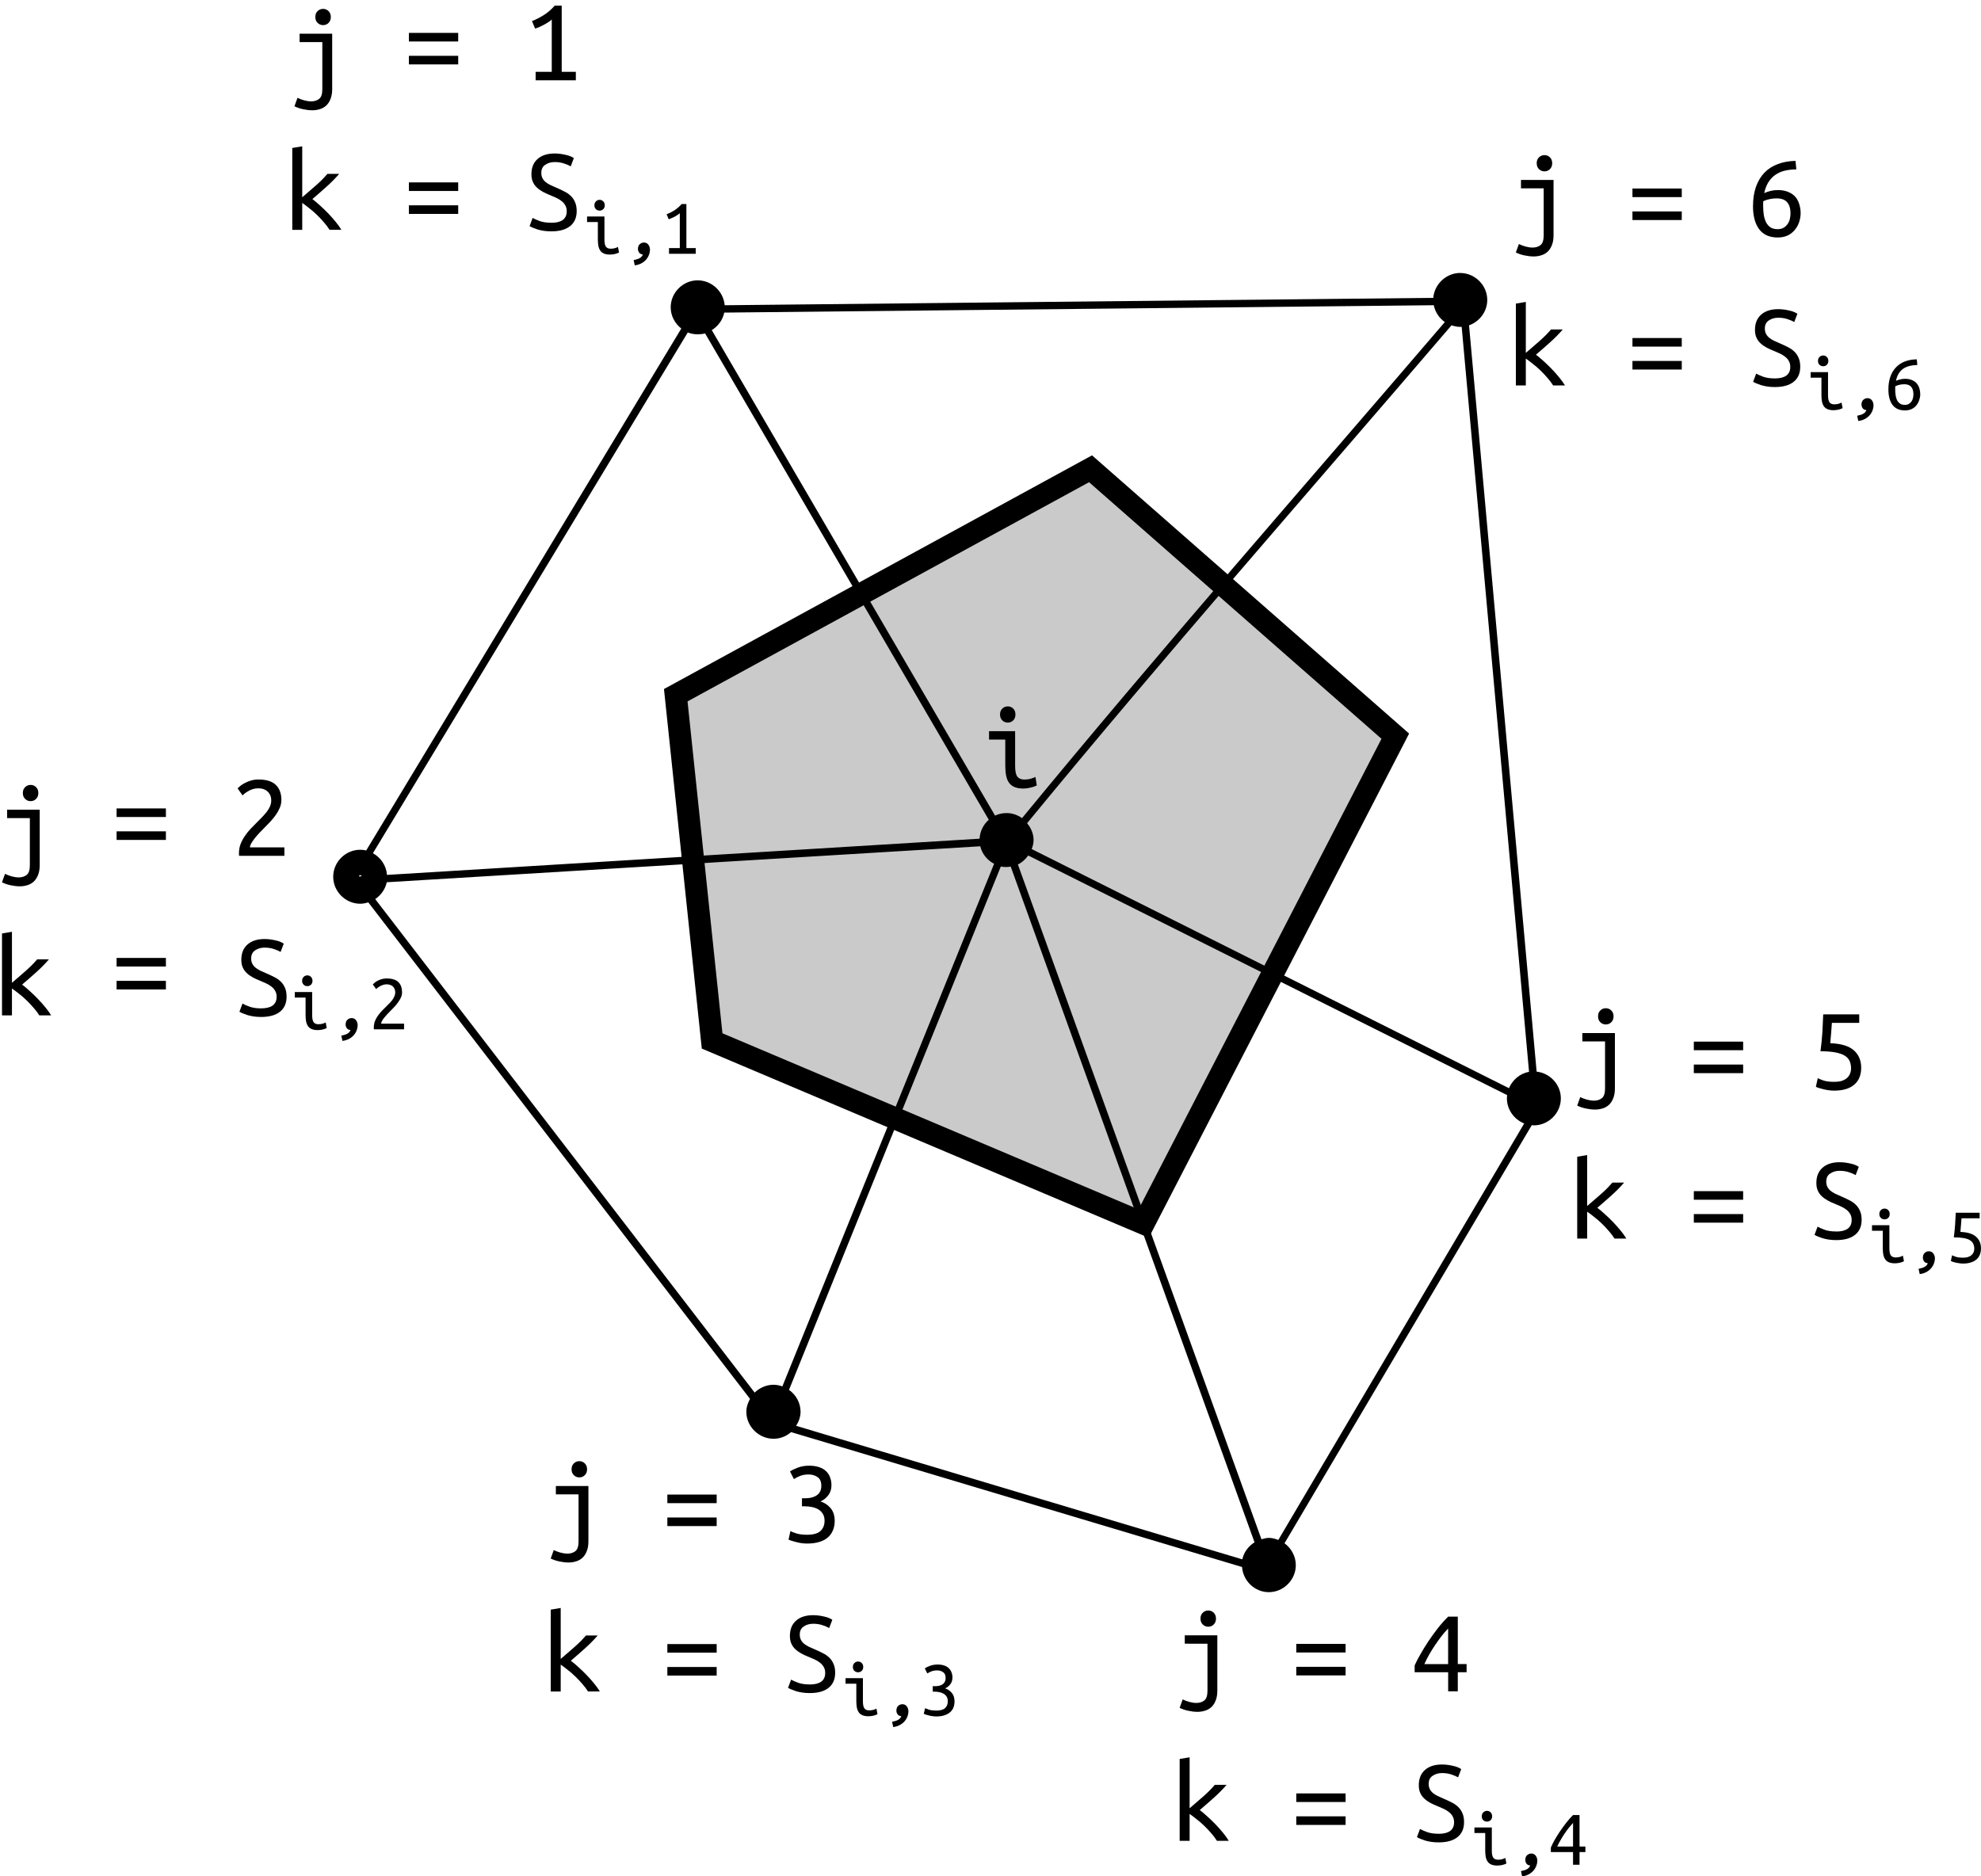
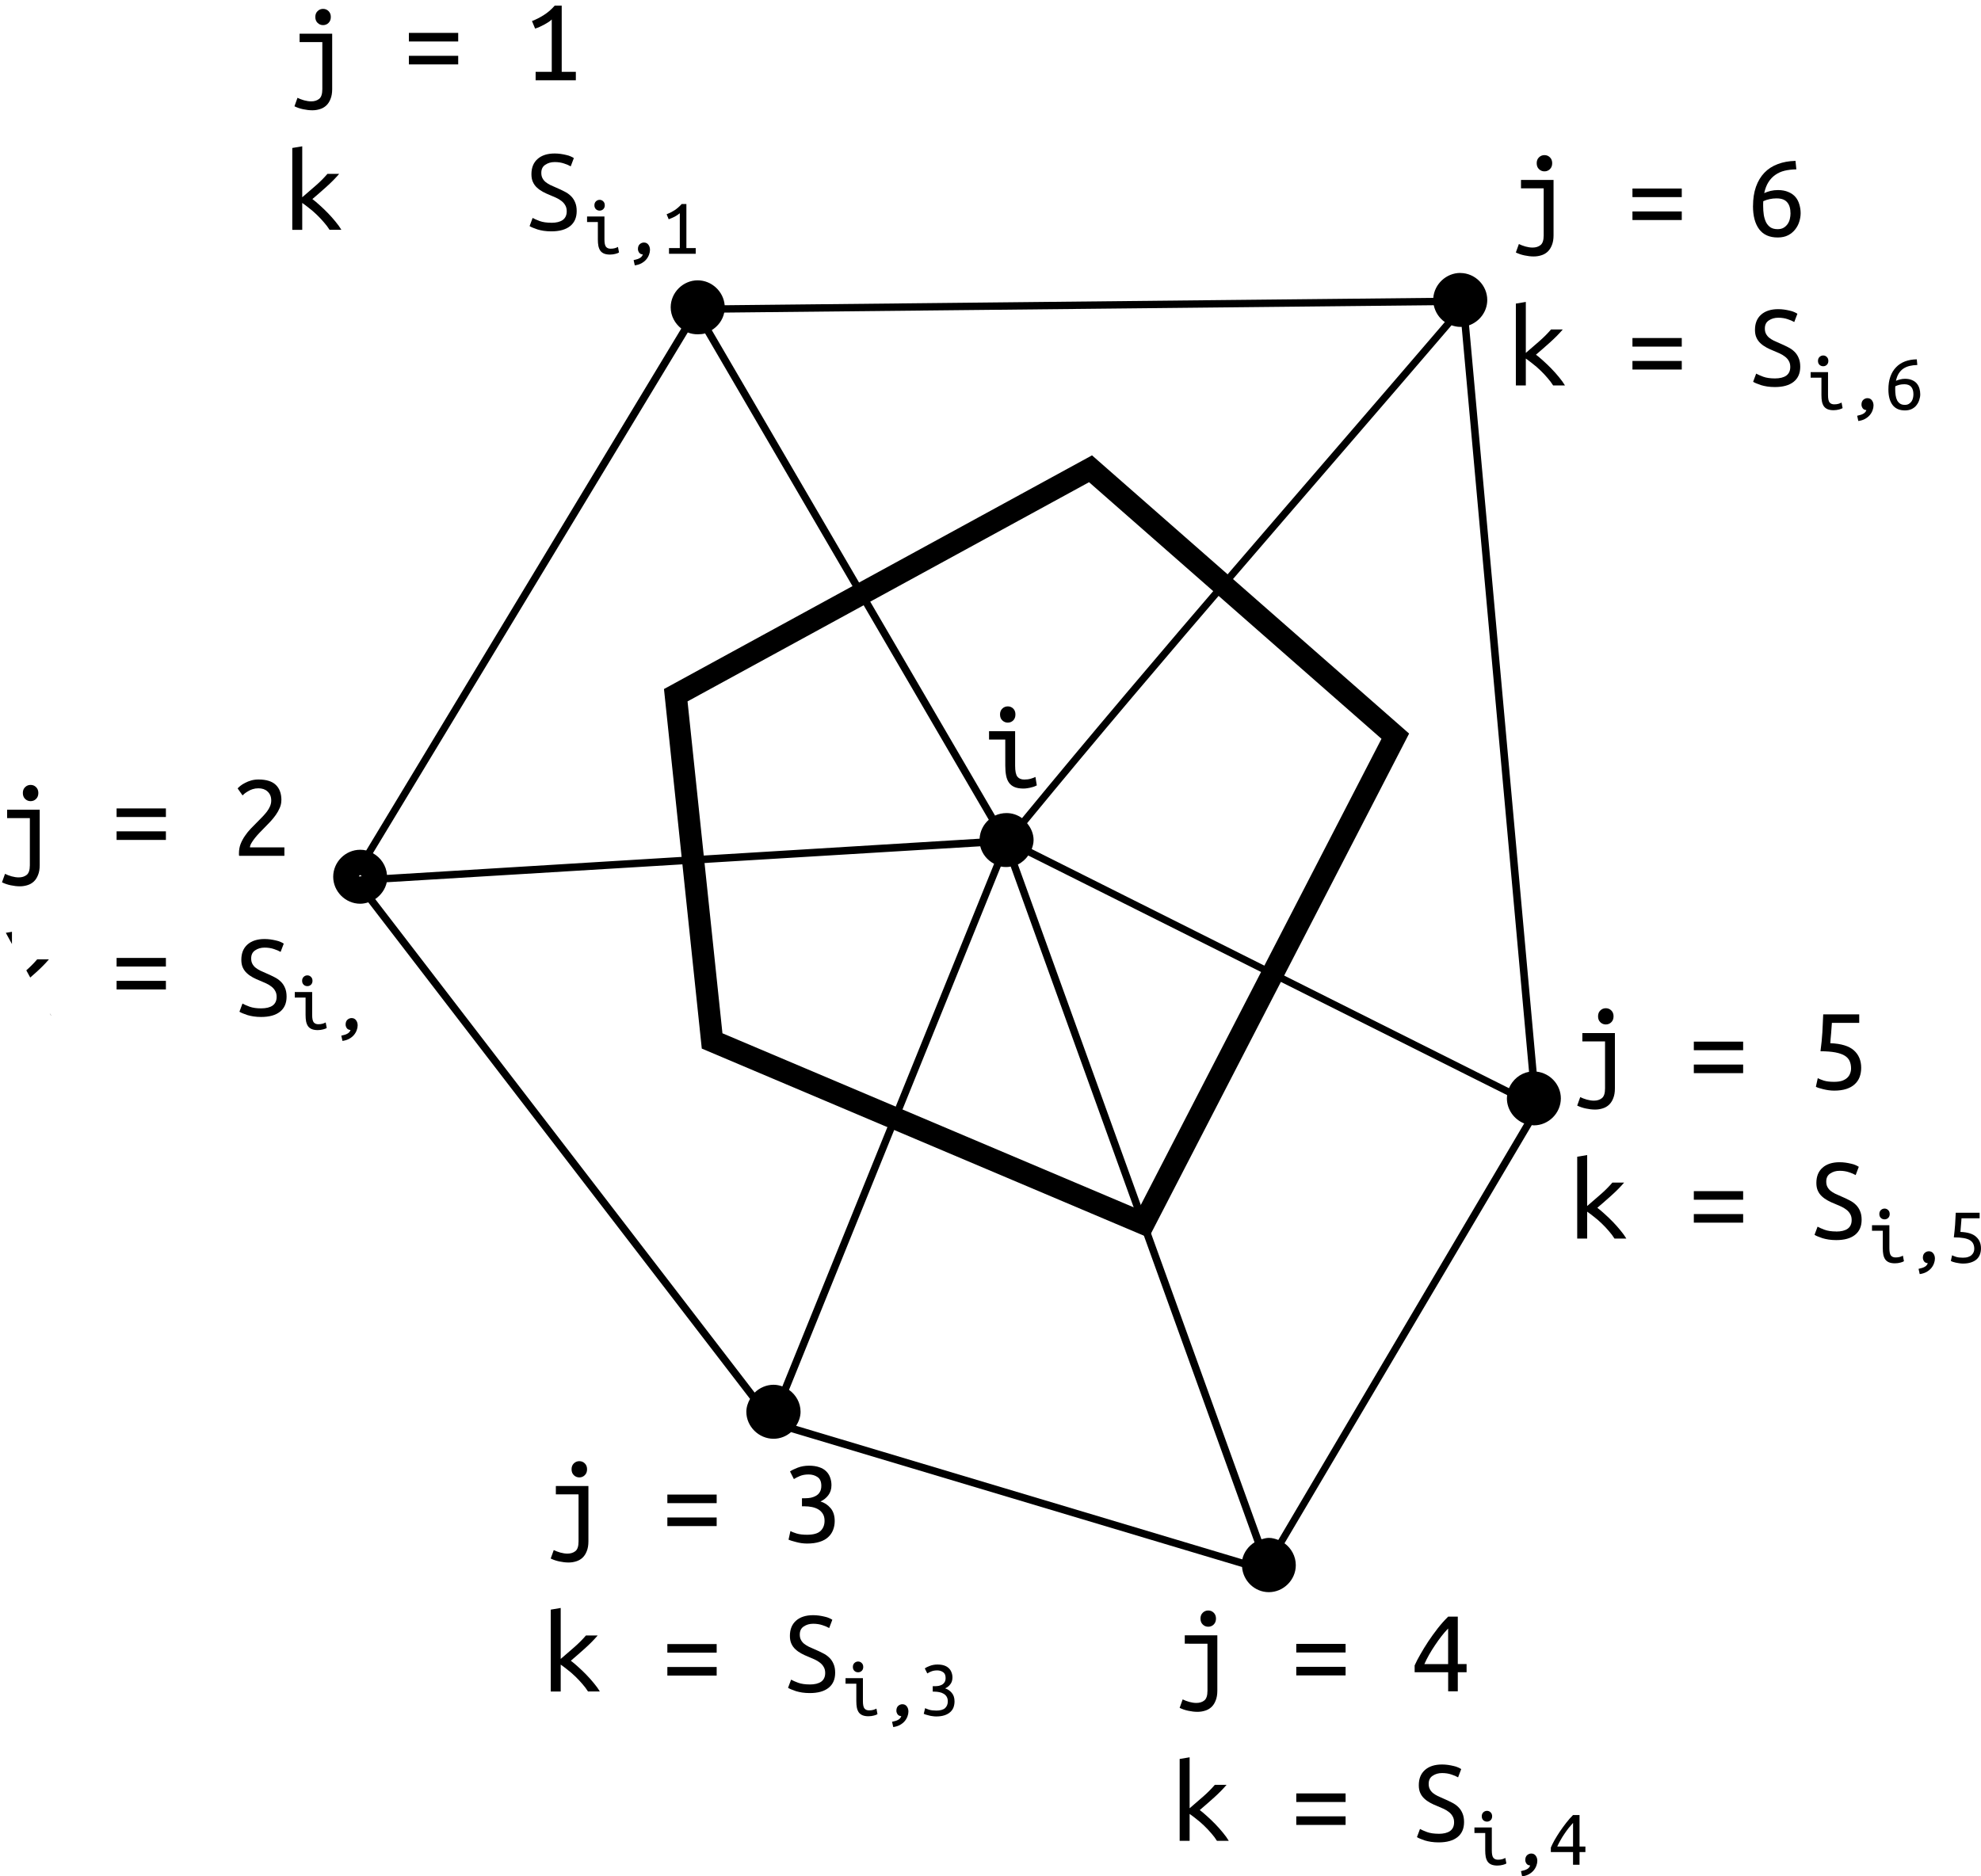
<svg xmlns="http://www.w3.org/2000/svg" xmlns:ns1="http://www.inkscape.org/namespaces/inkscape" xmlns:ns2="http://sodipodi.sourceforge.net/DTD/sodipodi-0.dtd" width="104.289mm" height="98.801mm" viewBox="0 0 104.289 98.801" version="1.1" id="svg24283" ns1:version="0.92.4 (5da689c313, 2019-01-14)" ns2:docname="ControlVolume.svg">
  <defs id="defs24277">
    <clipPath id="clip38">
      <path ns1:connector-curvature="0" id="path1142" d="m 517,2226.332 h 6 v 15.652 h -6 z m 0,0" />
    </clipPath>
    <clipPath id="clip40">
      <path ns1:connector-curvature="0" id="path1148" d="M 473.367,2342 H 480 v 15.984 h -6.633 z m 0,0" />
    </clipPath>
    <clipPath id="clip41">
-       <path ns1:connector-curvature="0" id="path1151" d="M 473.367,2363 H 481 v 13.984 h -7.633 z m 0,0" />
+       <path ns1:connector-curvature="0" id="path1151" d="M 473.367,2363 H 481 v 13.984 z m 0,0" />
    </clipPath>
    <clipPath id="clip42">
      <path ns1:connector-curvature="0" id="path1154" d="m 508,2365 h 8 v 11.984 h -8 z m 0,0" />
    </clipPath>
  </defs>
  <ns2:namedview id="base" pagecolor="#ffffff" bordercolor="#666666" borderopacity="1.0" ns1:pageopacity="0.0" ns1:pageshadow="2" ns1:zoom="0.98994949" ns1:cx="160.76249" ns1:cy="106.02136" ns1:document-units="mm" ns1:current-layer="layer1" showgrid="false" fit-margin-top="0" fit-margin-left="0" fit-margin-right="0" fit-margin-bottom="0" ns1:window-width="1920" ns1:window-height="1001" ns1:window-x="-9" ns1:window-y="-9" ns1:window-maximized="1" />
  <g ns1:label="Layer 1" ns1:groupmode="layer" id="layer1" transform="translate(-40.082,-62.391)">
    <g id="g24196" transform="translate(456.43,-365.898)">
-       <path id="path5814" d="m -380.773,464.896 21.836,-11.923 16.044,14.082 -13.248,25.662 -22.718,-9.617 z m 0,0" style="fill:#cacaca;fill-opacity:1;fill-rule:nonzero;stroke:none;stroke-width:0.353" ns1:connector-curvature="0" />
      <path id="path5816" d="m -380.773,464.896 21.836,-11.923 16.044,14.081 -13.248,25.663 -22.718,-9.617 z m 0,0" style="fill:none;stroke:#000000;stroke-width:1.166;stroke-linecap:butt;stroke-linejoin:miter;stroke-miterlimit:4;stroke-opacity:1" ns1:connector-curvature="0" />
      <path id="path5818" d="m -339.472,442.661 c -0.737,0 -1.363,0.587 -1.421,1.312 l -37.305,0.389 c -0.059,-0.725 -0.685,-1.312 -1.421,-1.312 -0.774,0 -1.421,0.646 -1.421,1.421 0,0.451 0.223,0.854 0.558,1.118 l -16.587,27.481 c -0.105,-0.025 -0.207,-0.036 -0.317,-0.036 -0.774,0 -1.421,0.645 -1.421,1.421 0,0.774 0.646,1.421 1.421,1.421 0.15,0 0.288,-0.029 0.426,-0.073 l 20.097,26.146 c -0.114,0.204 -0.194,0.433 -0.194,0.679 0,0.776 0.657,1.421 1.433,1.421 0.353,0 0.671,-0.132 0.922,-0.351 l 23.742,7.104 c 0.052,0.73 0.667,1.324 1.408,1.324 0.774,0 1.421,-0.646 1.421,-1.421 0,-0.469 -0.237,-0.893 -0.595,-1.153 l 13.018,-22.017 c 0.036,0.004 0.073,0.011 0.109,0.011 0.774,0 1.421,-0.645 1.421,-1.421 0,-0.725 -0.568,-1.331 -1.275,-1.408 l -3.558,-39.297 c 0.551,-0.196 0.959,-0.723 0.959,-1.335 0,-0.774 -0.646,-1.421 -1.421,-1.421 z m -1.397,1.7 c 0.077,0.362 0.288,0.681 0.584,0.886 -7.443,8.69 -15.001,17.29 -22.259,26.122 -0.233,-0.168 -0.511,-0.267 -0.814,-0.267 -0.212,0 -0.423,0.045 -0.606,0.132 l -14.913,-25.563 c 0.331,-0.205 0.577,-0.531 0.656,-0.922 z m 0.936,1.056 c 0.145,0.051 0.303,0.085 0.462,0.085 h 0.073 l 3.546,39.224 c -0.478,0.087 -0.871,0.422 -1.057,0.863 l -25.124,-12.592 c 0.054,-0.15 0.098,-0.309 0.098,-0.474 0,-0.338 -0.138,-0.641 -0.342,-0.887 7.284,-8.864 14.869,-17.487 22.345,-26.219 z m -40.207,0.378 c 0.163,0.066 0.338,0.097 0.522,0.097 0.131,0 0.267,-0.012 0.389,-0.048 l 14.935,25.611 c -0.282,0.247 -0.463,0.602 -0.484,0.996 l -31.197,1.907 c -0.036,-0.491 -0.328,-0.914 -0.741,-1.142 z m 15.397,27.056 c 0.098,0.404 0.368,0.732 0.729,0.922 l -11.147,27.518 c -0.147,-0.052 -0.299,-0.086 -0.462,-0.086 -0.382,0 -0.739,0.161 -0.996,0.413 l -19.976,-25.987 c 0.303,-0.207 0.531,-0.52 0.608,-0.886 z m 2.527,0.485 25.21,12.617 c -0.007,0.055 -0.012,0.114 -0.012,0.169 0,0.595 0.383,1.115 0.911,1.324 l -12.945,21.931 c -0.157,-0.061 -0.321,-0.109 -0.497,-0.109 -0.132,0 -0.266,0.037 -0.39,0.073 l -12.823,-35.533 c 0.223,-0.106 0.404,-0.274 0.547,-0.474 z m -1.446,0.583 h 0.011 c 0.094,0.019 0.196,0.025 0.292,0.025 0.076,0 0.145,-0.012 0.219,-0.025 l 12.836,35.581 c -0.32,0.204 -0.562,0.521 -0.644,0.898 l -23.487,-7.031 c 0.136,-0.218 0.232,-0.47 0.232,-0.741 0,-0.473 -0.244,-0.894 -0.608,-1.153 z m -33.723,0.449 c 0.032,0 0.059,0.029 0.073,0.061 l -0.145,0.012 0.035,-0.061 c 0.012,-0.007 0.026,-0.012 0.037,-0.012 z m 0,0" style="fill:#000000;fill-opacity:1;fill-rule:nonzero;stroke:none;stroke-width:0.353" ns1:connector-curvature="0" />
      <path id="path5820" d="m -363.294,466.339 c -0.11,0 -0.207,-0.039 -0.287,-0.116 -0.081,-0.077 -0.121,-0.182 -0.121,-0.314 0,-0.128 0.04,-0.232 0.121,-0.309 0.08,-0.077 0.176,-0.116 0.287,-0.116 0.113,0 0.209,0.039 0.287,0.116 0.077,0.077 0.116,0.181 0.116,0.309 0,0.132 -0.039,0.237 -0.116,0.314 -0.077,0.077 -0.174,0.116 -0.287,0.116 z m -0.132,0.893 h -0.854 v -0.441 h 1.373 v 1.813 c 0,0.291 0.04,0.485 0.121,0.584 0.08,0.099 0.201,0.149 0.364,0.149 0.121,0 0.233,-0.014 0.336,-0.044 0.102,-0.029 0.185,-0.061 0.248,-0.094 l 0.072,0.446 c -0.026,0.011 -0.063,0.028 -0.11,0.05 -0.044,0.019 -0.098,0.036 -0.16,0.05 -0.059,0.018 -0.127,0.033 -0.204,0.044 -0.074,0.014 -0.149,0.022 -0.226,0.022 -0.187,0 -0.345,-0.026 -0.469,-0.077 -0.121,-0.051 -0.219,-0.127 -0.292,-0.226 -0.074,-0.102 -0.125,-0.229 -0.154,-0.38 -0.03,-0.15 -0.044,-0.325 -0.044,-0.524 z m 0,0" style="fill:#000000;fill-opacity:1;fill-rule:nonzero;stroke:none;stroke-width:0.353" ns1:connector-curvature="0" />
      <g transform="matrix(0.353,0,0,0.353,-583.347,-357.111)" id="g5824" clip-path="url(#clip38)" style="clip-rule:nonzero">
        <path id="path5822" d="m 521.266,2228.676 c -0.312,0 -0.586,-0.109 -0.812,-0.328 -0.23,-0.219 -0.344,-0.516 -0.344,-0.891 0,-0.363 0.113,-0.656 0.344,-0.875 0.227,-0.219 0.5,-0.328 0.812,-0.328 0.32,0 0.594,0.109 0.812,0.328 0.227,0.219 0.344,0.512 0.344,0.875 0,0.375 -0.117,0.672 -0.344,0.891 -0.219,0.219 -0.492,0.328 -0.812,0.328 z m -3.5,2.531 v -1.25 h 4.859 v 8.266 c 0,0.582 -0.086,1.07 -0.25,1.469 -0.156,0.406 -0.371,0.734 -0.641,0.984 -0.273,0.25 -0.586,0.426 -0.938,0.531 -0.355,0.113 -0.73,0.172 -1.125,0.172 -0.449,0 -0.906,-0.055 -1.375,-0.156 -0.461,-0.094 -0.891,-0.242 -1.297,-0.438 l 0.453,-1.266 c 0.289,0.145 0.617,0.27 0.984,0.375 0.375,0.102 0.727,0.156 1.062,0.156 0.477,0 0.875,-0.125 1.188,-0.375 0.312,-0.25 0.469,-0.731 0.469,-1.438 v -7.031 z m 0,0" style="fill:#000000;fill-opacity:1;fill-rule:nonzero;stroke:none" ns1:connector-curvature="0" />
      </g>
      <path id="path5826" d="m -394.822,431.228 h 2.596 v 0.452 h -2.596 z m 0,-1.207 h 2.596 v 0.452 h -2.596 z m 0,0" style="fill:#000000;fill-opacity:1;fill-rule:nonzero;stroke:none;stroke-width:0.353" ns1:connector-curvature="0" />
      <path id="path5828" d="m -388.342,429.398 c 0.216,-0.084 0.426,-0.19 0.628,-0.32 0.205,-0.128 0.394,-0.292 0.568,-0.491 h 0.369 v 3.484 h 0.744 v 0.446 h -2.117 v -0.446 h 0.849 v -2.756 c -0.044,0.044 -0.099,0.088 -0.165,0.132 -0.066,0.044 -0.141,0.088 -0.22,0.132 -0.077,0.041 -0.158,0.081 -0.243,0.121 -0.085,0.037 -0.168,0.069 -0.248,0.094 z m 0,0" style="fill:#000000;fill-opacity:1;fill-rule:nonzero;stroke:none;stroke-width:0.353" ns1:connector-curvature="0" />
      <path id="path5838" d="m -399.903,438.77 c 0.113,0.085 0.243,0.193 0.386,0.325 0.146,0.13 0.289,0.267 0.43,0.413 0.143,0.147 0.277,0.298 0.402,0.452 0.128,0.154 0.232,0.298 0.309,0.43 h -0.623 c -0.081,-0.132 -0.182,-0.266 -0.303,-0.402 -0.119,-0.139 -0.243,-0.271 -0.375,-0.397 -0.132,-0.128 -0.267,-0.244 -0.402,-0.347 -0.132,-0.106 -0.252,-0.196 -0.358,-0.27 v 1.417 h -0.524 v -4.31 l 0.524,-0.088 v 2.684 c 0.234,-0.201 0.469,-0.404 0.7,-0.606 0.232,-0.201 0.441,-0.411 0.628,-0.628 h 0.617 c -0.185,0.218 -0.405,0.441 -0.661,0.672 -0.254,0.229 -0.504,0.446 -0.75,0.656 z m 0,0" style="fill:#000000;fill-opacity:1;fill-rule:nonzero;stroke:none;stroke-width:0.353" ns1:connector-curvature="0" />
-       <path id="path5840" d="m -394.822,439.1 h 2.596 v 0.452 h -2.596 z m 0,-1.207 h 2.596 v 0.452 h -2.596 z m 0,0" style="fill:#000000;fill-opacity:1;fill-rule:nonzero;stroke:none;stroke-width:0.353" ns1:connector-curvature="0" />
      <path id="path5842" d="m -387.328,440.021 c 0.265,0 0.466,-0.05 0.606,-0.149 0.139,-0.102 0.209,-0.255 0.209,-0.458 0,-0.124 -0.026,-0.229 -0.077,-0.314 -0.048,-0.088 -0.116,-0.165 -0.204,-0.232 -0.085,-0.066 -0.181,-0.123 -0.287,-0.171 -0.103,-0.047 -0.209,-0.094 -0.32,-0.138 -0.13,-0.051 -0.252,-0.107 -0.369,-0.171 -0.114,-0.062 -0.218,-0.135 -0.309,-0.22 -0.092,-0.084 -0.164,-0.183 -0.215,-0.298 -0.052,-0.113 -0.077,-0.249 -0.077,-0.408 0,-0.342 0.106,-0.608 0.32,-0.799 0.216,-0.194 0.518,-0.292 0.904,-0.292 0.106,0 0.211,0.008 0.314,0.022 0.102,0.015 0.198,0.033 0.287,0.055 0.091,0.019 0.172,0.044 0.243,0.077 0.069,0.03 0.124,0.059 0.165,0.088 l -0.165,0.435 c -0.085,-0.051 -0.201,-0.101 -0.347,-0.149 -0.147,-0.051 -0.313,-0.077 -0.496,-0.077 -0.192,0 -0.357,0.048 -0.496,0.143 -0.141,0.092 -0.209,0.234 -0.209,0.424 0,0.11 0.019,0.204 0.061,0.281 0.04,0.077 0.095,0.146 0.165,0.204 0.069,0.055 0.15,0.107 0.243,0.154 0.095,0.044 0.198,0.091 0.309,0.138 0.157,0.066 0.303,0.135 0.435,0.204 0.135,0.066 0.251,0.147 0.347,0.243 0.095,0.092 0.168,0.203 0.22,0.331 0.055,0.125 0.083,0.278 0.083,0.457 0,0.346 -0.116,0.61 -0.347,0.794 -0.232,0.185 -0.562,0.276 -0.992,0.276 -0.141,0 -0.273,-0.01 -0.397,-0.028 -0.121,-0.019 -0.23,-0.043 -0.325,-0.072 -0.097,-0.033 -0.181,-0.063 -0.254,-0.094 -0.07,-0.029 -0.125,-0.057 -0.165,-0.083 l 0.16,-0.43 c 0.084,0.048 0.209,0.103 0.375,0.165 0.165,0.059 0.367,0.088 0.606,0.088 z m 0,0" style="fill:#000000;fill-opacity:1;fill-rule:nonzero;stroke:none;stroke-width:0.353" ns1:connector-curvature="0" />
      <path id="path5844" d="m -384.78,439.379 c -0.074,0 -0.138,-0.023 -0.193,-0.072 -0.055,-0.051 -0.083,-0.121 -0.083,-0.209 0,-0.088 0.028,-0.157 0.083,-0.209 0.055,-0.051 0.119,-0.077 0.193,-0.077 0.073,0 0.135,0.026 0.187,0.077 0.055,0.052 0.083,0.121 0.083,0.209 0,0.088 -0.028,0.158 -0.083,0.209 -0.052,0.048 -0.114,0.072 -0.187,0.072 z m -0.094,0.601 h -0.568 v -0.292 h 0.915 v 1.207 c 0,0.196 0.028,0.325 0.083,0.391 0.055,0.066 0.135,0.099 0.243,0.099 0.08,0 0.156,-0.008 0.226,-0.028 0.069,-0.022 0.123,-0.044 0.16,-0.066 l 0.055,0.292 c -0.019,0.011 -0.044,0.025 -0.077,0.039 -0.03,0.011 -0.065,0.022 -0.105,0.033 -0.041,0.011 -0.087,0.019 -0.138,0.028 -0.048,0.007 -0.099,0.011 -0.154,0.011 -0.121,0 -0.225,-0.017 -0.309,-0.05 -0.081,-0.033 -0.147,-0.083 -0.198,-0.149 -0.048,-0.069 -0.083,-0.154 -0.105,-0.254 -0.019,-0.099 -0.028,-0.215 -0.028,-0.347 z m 0,0" style="fill:#000000;fill-opacity:1;fill-rule:nonzero;stroke:none;stroke-width:0.353" ns1:connector-curvature="0" />
      <path id="path5846" d="m -382.991,441.986 c 0.051,-0.011 0.101,-0.025 0.149,-0.039 0.051,-0.011 0.097,-0.028 0.138,-0.05 0.044,-0.019 0.083,-0.044 0.116,-0.077 0.036,-0.033 0.063,-0.077 0.083,-0.132 -0.092,-0.008 -0.158,-0.04 -0.198,-0.099 -0.041,-0.062 -0.061,-0.124 -0.061,-0.187 0,-0.11 0.03,-0.194 0.094,-0.254 0.066,-0.058 0.139,-0.088 0.22,-0.088 0.102,0 0.182,0.039 0.237,0.116 0.055,0.074 0.083,0.164 0.083,0.27 0,0.081 -0.017,0.165 -0.05,0.254 -0.033,0.091 -0.083,0.176 -0.149,0.254 -0.066,0.077 -0.149,0.143 -0.248,0.198 -0.099,0.055 -0.218,0.091 -0.353,0.11 z m 0,0" style="fill:#000000;fill-opacity:1;fill-rule:nonzero;stroke:none;stroke-width:0.353" ns1:connector-curvature="0" />
      <path id="path5848" d="m -381.254,439.572 c 0.143,-0.055 0.281,-0.124 0.413,-0.209 0.135,-0.088 0.262,-0.198 0.38,-0.331 h 0.248 v 2.321 h 0.491 v 0.298 h -1.406 v -0.298 h 0.568 v -1.836 c -0.033,0.03 -0.072,0.059 -0.116,0.088 -0.044,0.03 -0.092,0.059 -0.143,0.088 -0.052,0.026 -0.107,0.052 -0.165,0.077 -0.055,0.026 -0.109,0.048 -0.16,0.066 z m 0,0" style="fill:#000000;fill-opacity:1;fill-rule:nonzero;stroke:none;stroke-width:0.353" ns1:connector-curvature="0" />
      <g transform="matrix(0.353,0,0,0.353,-583.347,-357.111)" id="g5864" clip-path="url(#clip40)" style="clip-rule:nonzero">
        <path id="path5862" d="m 477.648,2344.434 c -0.312,0 -0.586,-0.109 -0.812,-0.328 -0.23,-0.219 -0.344,-0.516 -0.344,-0.891 0,-0.363 0.113,-0.656 0.344,-0.875 0.227,-0.219 0.5,-0.328 0.812,-0.328 0.32,0 0.594,0.109 0.812,0.328 0.227,0.219 0.344,0.512 0.344,0.875 0,0.375 -0.117,0.672 -0.344,0.891 -0.219,0.219 -0.492,0.328 -0.812,0.328 z m -3.5,2.531 v -1.25 h 4.859 v 8.266 c 0,0.582 -0.086,1.07 -0.25,1.469 -0.156,0.406 -0.371,0.734 -0.641,0.984 -0.273,0.25 -0.586,0.426 -0.938,0.531 -0.355,0.113 -0.73,0.172 -1.125,0.172 -0.449,0 -0.906,-0.055 -1.375,-0.156 -0.461,-0.094 -0.891,-0.242 -1.297,-0.438 l 0.453,-1.266 c 0.289,0.145 0.617,0.27 0.984,0.375 0.375,0.102 0.727,0.156 1.062,0.156 0.477,0 0.875,-0.125 1.188,-0.375 0.312,-0.25 0.469,-0.731 0.469,-1.438 v -7.031 z m 0,0" style="fill:#000000;fill-opacity:1;fill-rule:nonzero;stroke:none" ns1:connector-curvature="0" />
      </g>
      <path id="path5866" d="m -410.21,472.064 h 2.596 v 0.452 h -2.596 z m 0,-1.207 h 2.596 v 0.452 h -2.596 z m 0,0" style="fill:#000000;fill-opacity:1;fill-rule:nonzero;stroke:none;stroke-width:0.353" ns1:connector-curvature="0" />
      <path id="path5868" d="m -401.536,470.427 c 0,0.136 -0.028,0.269 -0.083,0.397 -0.052,0.125 -0.121,0.251 -0.209,0.375 -0.085,0.121 -0.182,0.241 -0.292,0.358 -0.11,0.118 -0.223,0.234 -0.336,0.347 -0.063,0.066 -0.138,0.143 -0.226,0.232 -0.085,0.088 -0.165,0.181 -0.243,0.276 -0.074,0.092 -0.136,0.182 -0.187,0.27 -0.052,0.088 -0.077,0.164 -0.077,0.226 h 1.813 v 0.446 h -2.381 c -0.008,-0.022 -0.011,-0.044 -0.011,-0.066 v -0.066 c 0,-0.179 0.029,-0.344 0.088,-0.496 0.062,-0.154 0.139,-0.298 0.232,-0.43 0.091,-0.135 0.196,-0.265 0.314,-0.386 0.117,-0.121 0.233,-0.238 0.347,-0.353 0.091,-0.091 0.179,-0.182 0.265,-0.27 0.088,-0.091 0.165,-0.182 0.232,-0.27 0.066,-0.088 0.119,-0.179 0.16,-0.276 0.04,-0.095 0.061,-0.194 0.061,-0.298 0,-0.113 -0.019,-0.209 -0.055,-0.287 -0.037,-0.08 -0.087,-0.146 -0.149,-0.198 -0.059,-0.055 -0.13,-0.095 -0.209,-0.121 -0.081,-0.025 -0.168,-0.039 -0.259,-0.039 -0.11,0 -0.212,0.015 -0.303,0.044 -0.092,0.03 -0.174,0.066 -0.243,0.11 -0.07,0.041 -0.131,0.081 -0.182,0.121 -0.048,0.041 -0.085,0.074 -0.11,0.099 l -0.259,-0.369 c 0.033,-0.036 0.083,-0.083 0.149,-0.138 0.069,-0.055 0.152,-0.106 0.248,-0.154 0.095,-0.051 0.201,-0.094 0.32,-0.127 0.117,-0.033 0.244,-0.05 0.38,-0.05 0.411,0 0.714,0.094 0.91,0.281 0.198,0.187 0.298,0.457 0.298,0.81 z m 0,0" style="fill:#000000;fill-opacity:1;fill-rule:nonzero;stroke:none;stroke-width:0.353" ns1:connector-curvature="0" />
      <g transform="matrix(0.353,0,0,0.353,-583.347,-357.111)" id="g5872" clip-path="url(#clip41)" style="clip-rule:nonzero">
        <path id="path5870" d="m 476.383,2371.797 c 0.32,0.242 0.688,0.547 1.094,0.922 0.414,0.367 0.82,0.758 1.219,1.172 0.406,0.418 0.785,0.844 1.141,1.281 0.363,0.438 0.656,0.844 0.875,1.219 h -1.766 c -0.23,-0.375 -0.516,-0.754 -0.859,-1.141 -0.336,-0.395 -0.688,-0.769 -1.062,-1.125 -0.375,-0.363 -0.758,-0.691 -1.141,-0.984 -0.375,-0.301 -0.715,-0.555 -1.016,-0.766 v 4.016 h -1.484 v -12.219 l 1.484,-0.25 v 7.609 c 0.664,-0.57 1.328,-1.145 1.984,-1.719 0.656,-0.57 1.25,-1.164 1.781,-1.781 h 1.75 c -0.523,0.617 -1.148,1.25 -1.875,1.906 -0.719,0.648 -1.43,1.266 -2.125,1.859 z m 0,0" style="fill:#000000;fill-opacity:1;fill-rule:nonzero;stroke:none" ns1:connector-curvature="0" />
      </g>
      <path id="path5874" d="m -410.21,479.937 h 2.596 v 0.452 h -2.596 z m 0,-1.207 h 2.596 v 0.452 h -2.596 z m 0,0" style="fill:#000000;fill-opacity:1;fill-rule:nonzero;stroke:none;stroke-width:0.353" ns1:connector-curvature="0" />
      <g transform="matrix(0.353,0,0,0.353,-583.347,-357.111)" id="g5878" clip-path="url(#clip42)" style="clip-rule:nonzero">
        <path id="path5876" d="m 512.027,2375.344 c 0.75,0 1.32,-0.141 1.719,-0.422 0.395,-0.289 0.594,-0.723 0.594,-1.297 0,-0.352 -0.074,-0.648 -0.219,-0.891 -0.137,-0.25 -0.328,-0.469 -0.578,-0.656 -0.242,-0.188 -0.512,-0.348 -0.812,-0.484 -0.293,-0.133 -0.594,-0.266 -0.906,-0.391 -0.367,-0.144 -0.715,-0.305 -1.047,-0.484 -0.324,-0.176 -0.617,-0.383 -0.875,-0.625 -0.262,-0.238 -0.465,-0.52 -0.609,-0.844 -0.148,-0.32 -0.219,-0.707 -0.219,-1.156 0,-0.969 0.301,-1.723 0.906,-2.266 0.613,-0.551 1.469,-0.828 2.562,-0.828 0.301,0 0.598,0.023 0.891,0.062 0.289,0.043 0.562,0.094 0.812,0.156 0.258,0.055 0.488,0.125 0.688,0.219 0.195,0.086 0.352,0.168 0.469,0.25 l -0.469,1.234 c -0.242,-0.145 -0.57,-0.285 -0.984,-0.422 -0.418,-0.144 -0.887,-0.219 -1.406,-0.219 -0.543,0 -1.012,0.137 -1.406,0.406 -0.398,0.262 -0.594,0.664 -0.594,1.203 0,0.312 0.055,0.578 0.172,0.797 0.113,0.219 0.27,0.414 0.469,0.578 0.195,0.156 0.426,0.305 0.688,0.438 0.27,0.125 0.562,0.258 0.875,0.391 0.445,0.188 0.859,0.383 1.234,0.578 0.383,0.188 0.711,0.418 0.984,0.688 0.27,0.262 0.477,0.574 0.625,0.938 0.156,0.355 0.234,0.789 0.234,1.297 0,0.98 -0.328,1.73 -0.984,2.25 -0.656,0.523 -1.594,0.781 -2.812,0.781 -0.398,0 -0.773,-0.027 -1.125,-0.078 -0.344,-0.055 -0.652,-0.121 -0.922,-0.203 -0.273,-0.094 -0.512,-0.18 -0.719,-0.266 -0.199,-0.082 -0.355,-0.16 -0.469,-0.234 l 0.453,-1.219 c 0.238,0.137 0.594,0.293 1.062,0.469 0.469,0.168 1.039,0.25 1.719,0.25 z m 0,0" style="fill:#000000;fill-opacity:1;fill-rule:nonzero;stroke:none" ns1:connector-curvature="0" />
      </g>
      <path id="path5880" d="m -400.167,480.215 c -0.074,0 -0.138,-0.023 -0.193,-0.072 -0.055,-0.051 -0.083,-0.121 -0.083,-0.209 0,-0.088 0.028,-0.157 0.083,-0.209 0.055,-0.051 0.119,-0.077 0.193,-0.077 0.073,0 0.135,0.026 0.187,0.077 0.055,0.052 0.083,0.121 0.083,0.209 0,0.088 -0.028,0.158 -0.083,0.209 -0.052,0.048 -0.114,0.072 -0.187,0.072 z m -0.094,0.601 h -0.568 v -0.292 h 0.915 v 1.207 c 0,0.196 0.028,0.325 0.083,0.391 0.055,0.066 0.135,0.099 0.243,0.099 0.08,0 0.156,-0.008 0.226,-0.028 0.069,-0.022 0.123,-0.044 0.16,-0.066 l 0.055,0.292 c -0.019,0.011 -0.044,0.025 -0.077,0.039 -0.03,0.011 -0.065,0.022 -0.105,0.033 -0.041,0.011 -0.087,0.019 -0.138,0.028 -0.048,0.007 -0.099,0.011 -0.154,0.011 -0.121,0 -0.225,-0.017 -0.309,-0.05 -0.081,-0.033 -0.147,-0.083 -0.198,-0.149 -0.048,-0.069 -0.083,-0.154 -0.105,-0.254 -0.019,-0.099 -0.028,-0.215 -0.028,-0.347 z m 0,0" style="fill:#000000;fill-opacity:1;fill-rule:nonzero;stroke:none;stroke-width:0.353" ns1:connector-curvature="0" />
      <path id="path5882" d="m -398.38,482.823 c 0.051,-0.011 0.101,-0.025 0.149,-0.039 0.051,-0.011 0.097,-0.028 0.138,-0.05 0.044,-0.019 0.083,-0.044 0.116,-0.077 0.036,-0.033 0.063,-0.077 0.083,-0.132 -0.092,-0.008 -0.158,-0.04 -0.198,-0.099 -0.041,-0.062 -0.061,-0.124 -0.061,-0.187 0,-0.11 0.03,-0.194 0.094,-0.254 0.066,-0.058 0.139,-0.088 0.22,-0.088 0.102,0 0.182,0.039 0.237,0.116 0.055,0.074 0.083,0.164 0.083,0.27 0,0.081 -0.017,0.165 -0.05,0.254 -0.033,0.091 -0.083,0.176 -0.149,0.254 -0.066,0.077 -0.149,0.143 -0.248,0.198 -0.099,0.055 -0.218,0.091 -0.353,0.11 z m 0,0" style="fill:#000000;fill-opacity:1;fill-rule:nonzero;stroke:none;stroke-width:0.353" ns1:connector-curvature="0" />
-       <path id="path5884" d="m -395.18,480.535 c 0,0.092 -0.019,0.181 -0.055,0.265 -0.037,0.085 -0.085,0.168 -0.143,0.248 -0.055,0.081 -0.12,0.163 -0.193,0.243 -0.074,0.077 -0.149,0.154 -0.226,0.232 -0.041,0.041 -0.091,0.092 -0.149,0.154 -0.055,0.059 -0.109,0.12 -0.16,0.182 -0.052,0.059 -0.094,0.12 -0.127,0.182 -0.033,0.059 -0.05,0.109 -0.05,0.149 h 1.207 v 0.298 h -1.587 c -0.004,-0.014 -0.006,-0.029 -0.006,-0.044 v -0.044 c 0,-0.117 0.018,-0.227 0.055,-0.331 0.04,-0.102 0.091,-0.198 0.154,-0.287 0.062,-0.091 0.132,-0.178 0.209,-0.259 l 0.413,-0.413 c 0.058,-0.058 0.107,-0.117 0.149,-0.176 0.044,-0.062 0.079,-0.124 0.105,-0.187 0.029,-0.062 0.044,-0.128 0.044,-0.198 0,-0.073 -0.014,-0.138 -0.039,-0.193 -0.022,-0.055 -0.054,-0.099 -0.094,-0.132 -0.041,-0.036 -0.088,-0.062 -0.143,-0.077 -0.052,-0.018 -0.109,-0.028 -0.171,-0.028 -0.074,0 -0.142,0.011 -0.204,0.033 -0.059,0.019 -0.113,0.043 -0.16,0.072 -0.048,0.026 -0.088,0.054 -0.121,0.083 -0.033,0.026 -0.059,0.047 -0.077,0.061 l -0.171,-0.243 c 0.022,-0.025 0.055,-0.057 0.099,-0.094 0.044,-0.036 0.097,-0.072 0.16,-0.105 0.066,-0.033 0.138,-0.061 0.215,-0.083 0.08,-0.022 0.167,-0.033 0.259,-0.033 0.271,0 0.474,0.063 0.606,0.187 0.132,0.125 0.198,0.306 0.198,0.54 z m 0,0" style="fill:#000000;fill-opacity:1;fill-rule:nonzero;stroke:none;stroke-width:0.353" ns1:connector-curvature="0" />
      <path id="path5886" d="m -385.85,506.083 c -0.11,0 -0.207,-0.039 -0.287,-0.116 -0.081,-0.077 -0.121,-0.182 -0.121,-0.314 0,-0.128 0.04,-0.231 0.121,-0.309 0.08,-0.077 0.176,-0.116 0.287,-0.116 0.113,0 0.209,0.039 0.287,0.116 0.08,0.077 0.121,0.181 0.121,0.309 0,0.132 -0.041,0.237 -0.121,0.314 -0.077,0.077 -0.174,0.116 -0.287,0.116 z m -1.235,0.893 v -0.441 h 1.714 v 2.916 c 0,0.205 -0.03,0.378 -0.088,0.518 -0.055,0.143 -0.131,0.259 -0.226,0.347 -0.097,0.088 -0.207,0.15 -0.331,0.187 -0.125,0.04 -0.258,0.061 -0.397,0.061 -0.158,0 -0.32,-0.019 -0.485,-0.055 -0.163,-0.033 -0.314,-0.085 -0.458,-0.154 l 0.16,-0.446 c 0.102,0.051 0.218,0.095 0.347,0.132 0.132,0.036 0.256,0.055 0.375,0.055 0.168,0 0.309,-0.044 0.419,-0.132 0.11,-0.088 0.165,-0.258 0.165,-0.507 v -2.48 z m 0,0" style="fill:#000000;fill-opacity:1;fill-rule:nonzero;stroke:none;stroke-width:0.353" ns1:connector-curvature="0" />
      <path id="path5888" d="m -381.215,508.194 h 2.596 v 0.452 h -2.596 z m 0,-1.207 h 2.596 v 0.452 h -2.596 z m 0,0" style="fill:#000000;fill-opacity:1;fill-rule:nonzero;stroke:none;stroke-width:0.353" ns1:connector-curvature="0" />
      <path id="path5890" d="m -373.865,509.103 c 0.333,0 0.571,-0.066 0.711,-0.198 0.143,-0.135 0.215,-0.316 0.215,-0.54 0,-0.143 -0.03,-0.262 -0.088,-0.358 -0.059,-0.099 -0.138,-0.178 -0.237,-0.237 -0.097,-0.058 -0.208,-0.101 -0.336,-0.127 -0.125,-0.025 -0.258,-0.039 -0.397,-0.039 h -0.132 v -0.424 h 0.182 c 0.095,0 0.193,-0.008 0.292,-0.028 0.099,-0.022 0.189,-0.057 0.27,-0.105 0.084,-0.047 0.15,-0.113 0.198,-0.198 0.051,-0.084 0.077,-0.193 0.077,-0.325 0,-0.216 -0.066,-0.369 -0.198,-0.458 -0.132,-0.091 -0.289,-0.138 -0.469,-0.138 -0.181,0 -0.335,0.028 -0.463,0.083 -0.125,0.052 -0.23,0.105 -0.314,0.16 l -0.204,-0.402 c 0.088,-0.062 0.222,-0.128 0.402,-0.198 0.179,-0.069 0.38,-0.105 0.601,-0.105 0.205,0 0.382,0.026 0.529,0.077 0.15,0.048 0.273,0.12 0.369,0.215 0.095,0.092 0.165,0.201 0.209,0.325 0.047,0.125 0.072,0.262 0.072,0.408 0,0.209 -0.055,0.386 -0.165,0.529 -0.107,0.143 -0.245,0.254 -0.413,0.331 0.205,0.059 0.382,0.175 0.529,0.347 0.146,0.17 0.22,0.397 0.22,0.683 0,0.17 -0.03,0.328 -0.088,0.474 -0.055,0.143 -0.142,0.269 -0.259,0.375 -0.114,0.107 -0.265,0.19 -0.452,0.248 -0.185,0.058 -0.402,0.088 -0.656,0.088 -0.097,0 -0.197,-0.008 -0.303,-0.022 -0.103,-0.015 -0.198,-0.036 -0.287,-0.061 -0.088,-0.022 -0.168,-0.044 -0.237,-0.066 -0.07,-0.022 -0.12,-0.04 -0.149,-0.055 l 0.099,-0.452 c 0.069,0.037 0.178,0.08 0.325,0.127 0.146,0.044 0.328,0.066 0.546,0.066 z m 0,0" style="fill:#000000;fill-opacity:1;fill-rule:nonzero;stroke:none;stroke-width:0.353" ns1:connector-curvature="0" />
      <path id="path5892" d="m -386.296,515.736 c 0.113,0.085 0.243,0.193 0.386,0.325 0.146,0.13 0.289,0.267 0.43,0.413 0.143,0.147 0.277,0.298 0.402,0.452 0.128,0.154 0.232,0.298 0.309,0.43 h -0.623 c -0.081,-0.132 -0.182,-0.266 -0.303,-0.402 -0.119,-0.139 -0.243,-0.272 -0.375,-0.397 -0.132,-0.128 -0.267,-0.244 -0.402,-0.347 -0.132,-0.106 -0.252,-0.196 -0.358,-0.27 v 1.417 h -0.524 v -4.311 l 0.524,-0.088 v 2.684 c 0.234,-0.201 0.469,-0.404 0.7,-0.606 0.232,-0.201 0.441,-0.411 0.628,-0.628 h 0.617 c -0.185,0.218 -0.405,0.441 -0.661,0.672 -0.254,0.229 -0.504,0.446 -0.75,0.656 z m 0,0" style="fill:#000000;fill-opacity:1;fill-rule:nonzero;stroke:none;stroke-width:0.353" ns1:connector-curvature="0" />
      <path id="path5894" d="m -381.215,516.066 h 2.596 v 0.452 h -2.596 z m 0,-1.207 h 2.596 v 0.452 h -2.596 z m 0,0" style="fill:#000000;fill-opacity:1;fill-rule:nonzero;stroke:none;stroke-width:0.353" ns1:connector-curvature="0" />
      <path id="path5896" d="m -373.721,516.987 c 0.265,0 0.466,-0.05 0.606,-0.149 0.139,-0.102 0.209,-0.255 0.209,-0.457 0,-0.124 -0.026,-0.229 -0.077,-0.314 -0.048,-0.088 -0.116,-0.165 -0.204,-0.232 -0.085,-0.066 -0.181,-0.123 -0.287,-0.171 -0.103,-0.047 -0.209,-0.094 -0.32,-0.138 -0.13,-0.051 -0.252,-0.107 -0.369,-0.171 -0.114,-0.062 -0.218,-0.135 -0.309,-0.22 -0.092,-0.084 -0.164,-0.183 -0.215,-0.298 -0.052,-0.113 -0.077,-0.249 -0.077,-0.408 0,-0.342 0.106,-0.608 0.32,-0.799 0.216,-0.194 0.518,-0.292 0.904,-0.292 0.106,0 0.211,0.008 0.314,0.022 0.102,0.015 0.198,0.033 0.287,0.055 0.091,0.019 0.172,0.044 0.243,0.077 0.069,0.03 0.124,0.059 0.165,0.088 l -0.165,0.435 c -0.085,-0.051 -0.201,-0.101 -0.347,-0.149 -0.147,-0.051 -0.313,-0.077 -0.496,-0.077 -0.192,0 -0.357,0.048 -0.496,0.143 -0.141,0.092 -0.209,0.234 -0.209,0.424 0,0.11 0.019,0.204 0.061,0.281 0.04,0.077 0.095,0.146 0.165,0.204 0.069,0.055 0.15,0.107 0.243,0.154 0.095,0.044 0.198,0.091 0.309,0.138 0.157,0.066 0.303,0.135 0.435,0.204 0.135,0.066 0.251,0.147 0.347,0.243 0.095,0.092 0.168,0.203 0.22,0.331 0.055,0.125 0.083,0.278 0.083,0.458 0,0.346 -0.116,0.61 -0.347,0.794 -0.232,0.185 -0.562,0.276 -0.992,0.276 -0.141,0 -0.273,-0.01 -0.397,-0.028 -0.121,-0.019 -0.23,-0.043 -0.325,-0.072 -0.097,-0.033 -0.181,-0.063 -0.254,-0.094 -0.07,-0.029 -0.125,-0.057 -0.165,-0.083 l 0.16,-0.43 c 0.084,0.048 0.209,0.103 0.375,0.165 0.165,0.059 0.367,0.088 0.606,0.088 z m 0,0" style="fill:#000000;fill-opacity:1;fill-rule:nonzero;stroke:none;stroke-width:0.353" ns1:connector-curvature="0" />
      <path id="path5898" d="m -371.173,516.345 c -0.074,0 -0.138,-0.023 -0.193,-0.072 -0.055,-0.051 -0.083,-0.121 -0.083,-0.209 0,-0.088 0.028,-0.157 0.083,-0.209 0.055,-0.051 0.119,-0.077 0.193,-0.077 0.073,0 0.135,0.026 0.187,0.077 0.055,0.052 0.083,0.121 0.083,0.209 0,0.088 -0.028,0.158 -0.083,0.209 -0.052,0.048 -0.114,0.072 -0.187,0.072 z m -0.094,0.601 h -0.568 v -0.292 h 0.915 v 1.207 c 0,0.196 0.028,0.325 0.083,0.391 0.055,0.066 0.135,0.099 0.243,0.099 0.08,0 0.156,-0.008 0.226,-0.028 0.069,-0.022 0.123,-0.044 0.16,-0.066 l 0.055,0.292 c -0.019,0.011 -0.044,0.025 -0.077,0.039 -0.03,0.011 -0.065,0.022 -0.105,0.033 -0.041,0.011 -0.087,0.019 -0.138,0.028 -0.048,0.007 -0.099,0.011 -0.154,0.011 -0.121,0 -0.225,-0.017 -0.309,-0.05 -0.081,-0.033 -0.147,-0.083 -0.198,-0.149 -0.048,-0.069 -0.083,-0.154 -0.105,-0.254 -0.019,-0.099 -0.028,-0.215 -0.028,-0.347 z m 0,0" style="fill:#000000;fill-opacity:1;fill-rule:nonzero;stroke:none;stroke-width:0.353" ns1:connector-curvature="0" />
      <path id="path5900" d="m -369.385,518.952 c 0.051,-0.011 0.101,-0.025 0.149,-0.038 0.051,-0.011 0.097,-0.028 0.138,-0.05 0.044,-0.019 0.083,-0.044 0.116,-0.077 0.036,-0.033 0.063,-0.077 0.083,-0.132 -0.092,-0.008 -0.158,-0.04 -0.198,-0.099 -0.041,-0.062 -0.061,-0.124 -0.061,-0.187 0,-0.11 0.03,-0.194 0.094,-0.254 0.066,-0.058 0.139,-0.088 0.22,-0.088 0.102,0 0.182,0.039 0.237,0.116 0.055,0.074 0.083,0.164 0.083,0.27 0,0.081 -0.017,0.165 -0.05,0.254 -0.033,0.091 -0.083,0.176 -0.149,0.254 -0.066,0.077 -0.149,0.143 -0.248,0.198 -0.099,0.055 -0.218,0.091 -0.353,0.11 z m 0,0" style="fill:#000000;fill-opacity:1;fill-rule:nonzero;stroke:none;stroke-width:0.353" ns1:connector-curvature="0" />
      <path id="path5902" d="m -367.068,518.362 c 0.22,0 0.378,-0.044 0.474,-0.132 0.095,-0.088 0.143,-0.207 0.143,-0.358 0,-0.095 -0.021,-0.176 -0.061,-0.243 -0.041,-0.066 -0.094,-0.117 -0.16,-0.154 -0.063,-0.04 -0.136,-0.068 -0.22,-0.083 -0.085,-0.018 -0.174,-0.028 -0.265,-0.028 h -0.088 v -0.287 h 0.121 c 0.062,0 0.127,-0.006 0.193,-0.017 0.066,-0.014 0.127,-0.036 0.182,-0.066 0.055,-0.033 0.099,-0.077 0.132,-0.132 0.033,-0.058 0.05,-0.132 0.05,-0.22 0,-0.143 -0.044,-0.244 -0.132,-0.303 -0.088,-0.062 -0.192,-0.094 -0.309,-0.094 -0.121,0 -0.226,0.019 -0.314,0.055 -0.085,0.033 -0.154,0.069 -0.209,0.105 l -0.132,-0.265 c 0.058,-0.044 0.146,-0.088 0.265,-0.132 0.121,-0.047 0.255,-0.072 0.402,-0.072 0.139,0 0.256,0.017 0.353,0.05 0.099,0.033 0.179,0.081 0.243,0.143 0.066,0.063 0.113,0.136 0.143,0.22 0.033,0.081 0.05,0.171 0.05,0.27 0,0.141 -0.037,0.258 -0.11,0.353 -0.07,0.097 -0.163,0.169 -0.276,0.22 0.135,0.041 0.251,0.118 0.347,0.232 0.099,0.114 0.149,0.265 0.149,0.452 0,0.114 -0.019,0.22 -0.055,0.32 -0.037,0.097 -0.097,0.179 -0.176,0.248 -0.077,0.07 -0.176,0.125 -0.298,0.165 -0.121,0.04 -0.267,0.061 -0.435,0.061 -0.066,0 -0.135,-0.006 -0.204,-0.017 -0.07,-0.008 -0.135,-0.021 -0.193,-0.039 -0.059,-0.014 -0.113,-0.029 -0.16,-0.044 -0.044,-0.014 -0.077,-0.028 -0.099,-0.039 l 0.072,-0.298 c 0.044,0.022 0.116,0.05 0.215,0.083 0.099,0.03 0.22,0.044 0.364,0.044 z m 0,0" style="fill:#000000;fill-opacity:1;fill-rule:nonzero;stroke:none;stroke-width:0.353" ns1:connector-curvature="0" />
      <path id="path5904" d="m -352.741,513.946 c -0.11,0 -0.207,-0.039 -0.287,-0.116 -0.081,-0.077 -0.121,-0.182 -0.121,-0.314 0,-0.128 0.04,-0.232 0.121,-0.309 0.08,-0.077 0.176,-0.116 0.287,-0.116 0.113,0 0.209,0.039 0.287,0.116 0.08,0.077 0.121,0.181 0.121,0.309 0,0.132 -0.041,0.237 -0.121,0.314 -0.077,0.077 -0.174,0.116 -0.287,0.116 z m -1.235,0.893 v -0.441 h 1.714 v 2.916 c 0,0.205 -0.03,0.378 -0.088,0.518 -0.055,0.143 -0.131,0.259 -0.226,0.347 -0.097,0.088 -0.207,0.15 -0.331,0.187 -0.125,0.04 -0.258,0.061 -0.397,0.061 -0.158,0 -0.32,-0.019 -0.485,-0.055 -0.163,-0.033 -0.314,-0.085 -0.458,-0.154 l 0.16,-0.446 c 0.102,0.051 0.218,0.095 0.347,0.132 0.132,0.036 0.256,0.055 0.375,0.055 0.168,0 0.309,-0.044 0.419,-0.132 0.11,-0.088 0.165,-0.258 0.165,-0.507 v -2.48 z m 0,0" style="fill:#000000;fill-opacity:1;fill-rule:nonzero;stroke:none;stroke-width:0.353" ns1:connector-curvature="0" />
      <path id="path5906" d="m -348.106,516.057 h 2.596 v 0.452 h -2.596 z m 0,-1.207 h 2.596 v 0.452 h -2.596 z m 0,0" style="fill:#000000;fill-opacity:1;fill-rule:nonzero;stroke:none;stroke-width:0.353" ns1:connector-curvature="0" />
      <path id="path5908" d="m -341.875,515.985 c 0.073,-0.168 0.172,-0.361 0.298,-0.579 0.124,-0.22 0.265,-0.448 0.419,-0.684 0.157,-0.234 0.325,-0.466 0.502,-0.695 0.179,-0.227 0.361,-0.431 0.546,-0.612 h 0.507 v 2.497 h 0.463 v 0.43 h -0.463 v 1.003 h -0.507 v -1.003 h -1.764 z m 1.764,-1.946 c -0.119,0.121 -0.236,0.258 -0.353,0.408 -0.114,0.147 -0.226,0.303 -0.336,0.469 -0.11,0.163 -0.214,0.328 -0.309,0.496 -0.097,0.169 -0.181,0.336 -0.254,0.502 h 1.251 z m 0,0" style="fill:#000000;fill-opacity:1;fill-rule:nonzero;stroke:none;stroke-width:0.353" ns1:connector-curvature="0" />
      <path id="path5910" d="m -353.187,523.599 c 0.113,0.085 0.243,0.193 0.386,0.325 0.146,0.13 0.289,0.267 0.43,0.413 0.143,0.147 0.277,0.298 0.402,0.452 0.128,0.154 0.232,0.298 0.309,0.43 h -0.623 c -0.081,-0.132 -0.182,-0.266 -0.303,-0.402 -0.119,-0.139 -0.243,-0.271 -0.375,-0.397 -0.132,-0.128 -0.267,-0.244 -0.402,-0.347 -0.132,-0.106 -0.252,-0.196 -0.358,-0.27 v 1.417 h -0.524 v -4.311 l 0.524,-0.088 v 2.684 c 0.234,-0.201 0.469,-0.404 0.7,-0.606 0.232,-0.201 0.441,-0.411 0.628,-0.628 h 0.617 c -0.185,0.218 -0.405,0.441 -0.661,0.672 -0.254,0.229 -0.504,0.447 -0.75,0.656 z m 0,0" style="fill:#000000;fill-opacity:1;fill-rule:nonzero;stroke:none;stroke-width:0.353" ns1:connector-curvature="0" />
      <path id="path5912" d="m -348.106,523.93 h 2.596 v 0.452 h -2.596 z m 0,-1.207 h 2.596 v 0.452 h -2.596 z m 0,0" style="fill:#000000;fill-opacity:1;fill-rule:nonzero;stroke:none;stroke-width:0.353" ns1:connector-curvature="0" />
      <path id="path5914" d="m -340.613,524.85 c 0.265,0 0.466,-0.05 0.606,-0.149 0.139,-0.102 0.209,-0.255 0.209,-0.458 0,-0.124 -0.026,-0.229 -0.077,-0.314 -0.048,-0.088 -0.116,-0.165 -0.204,-0.232 -0.085,-0.066 -0.181,-0.123 -0.287,-0.171 -0.103,-0.047 -0.209,-0.094 -0.32,-0.138 -0.13,-0.051 -0.252,-0.107 -0.369,-0.171 -0.114,-0.062 -0.218,-0.135 -0.309,-0.22 -0.092,-0.084 -0.164,-0.183 -0.215,-0.298 -0.052,-0.113 -0.077,-0.249 -0.077,-0.408 0,-0.342 0.106,-0.608 0.32,-0.799 0.216,-0.194 0.518,-0.292 0.904,-0.292 0.106,0 0.211,0.008 0.314,0.022 0.102,0.015 0.198,0.033 0.287,0.055 0.091,0.019 0.172,0.044 0.243,0.077 0.069,0.03 0.124,0.059 0.165,0.088 l -0.165,0.435 c -0.085,-0.051 -0.201,-0.101 -0.347,-0.149 -0.147,-0.051 -0.313,-0.077 -0.496,-0.077 -0.192,0 -0.357,0.048 -0.496,0.143 -0.141,0.092 -0.209,0.234 -0.209,0.424 0,0.11 0.019,0.204 0.061,0.281 0.04,0.077 0.095,0.146 0.165,0.204 0.069,0.055 0.15,0.107 0.243,0.154 0.095,0.044 0.198,0.091 0.309,0.138 0.157,0.066 0.303,0.135 0.435,0.204 0.135,0.066 0.251,0.147 0.347,0.243 0.095,0.092 0.168,0.203 0.22,0.331 0.055,0.125 0.083,0.278 0.083,0.458 0,0.346 -0.116,0.61 -0.347,0.794 -0.232,0.185 -0.562,0.276 -0.992,0.276 -0.141,0 -0.273,-0.01 -0.397,-0.028 -0.121,-0.019 -0.23,-0.043 -0.325,-0.072 -0.097,-0.033 -0.181,-0.063 -0.254,-0.094 -0.07,-0.029 -0.125,-0.057 -0.165,-0.083 l 0.16,-0.43 c 0.084,0.048 0.209,0.103 0.375,0.165 0.165,0.059 0.367,0.088 0.606,0.088 z m 0,0" style="fill:#000000;fill-opacity:1;fill-rule:nonzero;stroke:none;stroke-width:0.353" ns1:connector-curvature="0" />
      <path id="path5916" d="m -338.065,524.208 c -0.074,0 -0.138,-0.023 -0.193,-0.072 -0.055,-0.051 -0.083,-0.121 -0.083,-0.209 0,-0.088 0.028,-0.157 0.083,-0.209 0.055,-0.051 0.119,-0.077 0.193,-0.077 0.073,0 0.135,0.026 0.187,0.077 0.055,0.052 0.083,0.121 0.083,0.209 0,0.088 -0.028,0.158 -0.083,0.209 -0.052,0.048 -0.114,0.072 -0.187,0.072 z m -0.094,0.601 h -0.568 v -0.292 h 0.915 v 1.207 c 0,0.196 0.028,0.325 0.083,0.391 0.055,0.066 0.135,0.099 0.243,0.099 0.08,0 0.156,-0.008 0.226,-0.028 0.069,-0.022 0.123,-0.044 0.16,-0.066 l 0.055,0.292 c -0.019,0.011 -0.044,0.025 -0.077,0.038 -0.03,0.011 -0.065,0.022 -0.105,0.033 -0.041,0.011 -0.087,0.019 -0.138,0.028 -0.048,0.007 -0.099,0.011 -0.154,0.011 -0.121,0 -0.225,-0.017 -0.309,-0.05 -0.081,-0.033 -0.147,-0.083 -0.198,-0.149 -0.048,-0.069 -0.083,-0.154 -0.105,-0.254 -0.019,-0.099 -0.028,-0.215 -0.028,-0.347 z m 0,0" style="fill:#000000;fill-opacity:1;fill-rule:nonzero;stroke:none;stroke-width:0.353" ns1:connector-curvature="0" />
      <path id="path5918" d="m -336.277,526.815 c 0.051,-0.011 0.101,-0.025 0.149,-0.039 0.051,-0.011 0.097,-0.028 0.138,-0.05 0.044,-0.019 0.083,-0.044 0.116,-0.077 0.036,-0.033 0.063,-0.077 0.083,-0.132 -0.092,-0.008 -0.158,-0.04 -0.198,-0.099 -0.041,-0.062 -0.061,-0.124 -0.061,-0.187 0,-0.11 0.03,-0.194 0.094,-0.254 0.066,-0.058 0.139,-0.088 0.22,-0.088 0.102,0 0.182,0.039 0.237,0.116 0.055,0.074 0.083,0.164 0.083,0.27 0,0.081 -0.017,0.165 -0.05,0.254 -0.033,0.091 -0.083,0.176 -0.149,0.254 -0.066,0.077 -0.149,0.143 -0.248,0.198 -0.099,0.055 -0.218,0.091 -0.353,0.11 z m 0,0" style="fill:#000000;fill-opacity:1;fill-rule:nonzero;stroke:none;stroke-width:0.353" ns1:connector-curvature="0" />
      <path id="path5920" d="m -334.704,525.575 c 0.047,-0.113 0.112,-0.244 0.193,-0.391 0.084,-0.146 0.178,-0.298 0.281,-0.452 0.106,-0.157 0.218,-0.311 0.336,-0.463 0.117,-0.15 0.237,-0.287 0.358,-0.408 h 0.342 v 1.659 h 0.309 v 0.292 h -0.309 v 0.667 h -0.342 v -0.667 h -1.169 z m 1.169,-1.301 c -0.074,0.081 -0.152,0.171 -0.232,0.27 -0.077,0.099 -0.153,0.204 -0.226,0.314 -0.074,0.107 -0.142,0.218 -0.204,0.331 -0.063,0.11 -0.12,0.22 -0.171,0.331 h 0.832 z m 0,0" style="fill:#000000;fill-opacity:1;fill-rule:nonzero;stroke:none;stroke-width:0.353" ns1:connector-curvature="0" />
      <path id="path5922" d="m -331.811,482.233 c -0.11,0 -0.207,-0.039 -0.287,-0.116 -0.081,-0.077 -0.121,-0.182 -0.121,-0.314 0,-0.128 0.04,-0.232 0.121,-0.309 0.08,-0.077 0.176,-0.116 0.287,-0.116 0.113,0 0.209,0.039 0.287,0.116 0.08,0.077 0.121,0.181 0.121,0.309 0,0.132 -0.041,0.237 -0.121,0.314 -0.077,0.077 -0.174,0.116 -0.287,0.116 z m -1.235,0.893 v -0.441 h 1.714 v 2.916 c 0,0.205 -0.03,0.378 -0.088,0.518 -0.055,0.143 -0.131,0.259 -0.226,0.347 -0.097,0.088 -0.207,0.15 -0.331,0.187 -0.125,0.04 -0.258,0.061 -0.397,0.061 -0.158,0 -0.32,-0.019 -0.485,-0.055 -0.163,-0.033 -0.314,-0.085 -0.458,-0.154 l 0.16,-0.447 c 0.102,0.051 0.218,0.095 0.347,0.132 0.132,0.036 0.256,0.055 0.375,0.055 0.168,0 0.309,-0.044 0.419,-0.132 0.11,-0.088 0.165,-0.258 0.165,-0.507 v -2.48 z m 0,0" style="fill:#000000;fill-opacity:1;fill-rule:nonzero;stroke:none;stroke-width:0.353" ns1:connector-curvature="0" />
      <path id="path5924" d="m -327.177,484.344 h 2.596 v 0.452 h -2.596 z m 0,-1.207 h 2.596 v 0.452 h -2.596 z m 0,0" style="fill:#000000;fill-opacity:1;fill-rule:nonzero;stroke:none;stroke-width:0.353" ns1:connector-curvature="0" />
      <path id="path5926" d="m -319.992,483.22 c 0.569,0.022 0.983,0.147 1.24,0.375 0.256,0.229 0.386,0.535 0.386,0.921 0,0.174 -0.028,0.335 -0.083,0.485 -0.055,0.147 -0.142,0.274 -0.259,0.38 -0.114,0.107 -0.262,0.19 -0.441,0.248 -0.181,0.058 -0.394,0.088 -0.639,0.088 -0.103,0 -0.204,-0.008 -0.303,-0.022 -0.099,-0.015 -0.193,-0.033 -0.281,-0.055 -0.088,-0.022 -0.168,-0.044 -0.237,-0.066 -0.066,-0.022 -0.114,-0.041 -0.143,-0.061 l 0.099,-0.452 c 0.069,0.037 0.174,0.08 0.314,0.127 0.143,0.044 0.322,0.066 0.54,0.066 0.168,0 0.31,-0.018 0.424,-0.055 0.113,-0.04 0.205,-0.094 0.276,-0.16 0.069,-0.066 0.119,-0.141 0.149,-0.226 0.033,-0.084 0.05,-0.172 0.05,-0.265 0,-0.143 -0.025,-0.27 -0.072,-0.38 -0.048,-0.113 -0.132,-0.209 -0.254,-0.287 -0.121,-0.077 -0.287,-0.135 -0.496,-0.176 -0.209,-0.04 -0.473,-0.061 -0.788,-0.061 0.025,-0.183 0.045,-0.356 0.061,-0.518 0.014,-0.165 0.028,-0.325 0.039,-0.48 0.011,-0.154 0.018,-0.306 0.022,-0.458 0.007,-0.154 0.014,-0.316 0.022,-0.485 h 1.896 v 0.446 h -1.439 c -0.004,0.059 -0.01,0.136 -0.017,0.232 -0.004,0.097 -0.011,0.197 -0.022,0.303 -0.008,0.103 -0.017,0.204 -0.028,0.303 -0.008,0.097 -0.014,0.174 -0.017,0.232 z m 0,0" style="fill:#000000;fill-opacity:1;fill-rule:nonzero;stroke:none;stroke-width:0.353" ns1:connector-curvature="0" />
      <path id="path5928" d="m -332.258,491.886 c 0.113,0.085 0.243,0.193 0.386,0.325 0.146,0.13 0.289,0.267 0.43,0.413 0.143,0.147 0.277,0.298 0.402,0.452 0.128,0.154 0.232,0.298 0.309,0.43 h -0.623 c -0.081,-0.132 -0.182,-0.266 -0.303,-0.402 -0.119,-0.139 -0.243,-0.271 -0.375,-0.397 -0.132,-0.128 -0.267,-0.244 -0.402,-0.347 -0.132,-0.106 -0.252,-0.196 -0.358,-0.27 v 1.417 h -0.524 v -4.31 l 0.524,-0.088 v 2.684 c 0.234,-0.201 0.469,-0.404 0.7,-0.606 0.232,-0.201 0.441,-0.411 0.628,-0.628 h 0.617 c -0.185,0.218 -0.405,0.441 -0.661,0.672 -0.254,0.229 -0.504,0.446 -0.75,0.656 z m 0,0" style="fill:#000000;fill-opacity:1;fill-rule:nonzero;stroke:none;stroke-width:0.353" ns1:connector-curvature="0" />
      <path id="path5930" d="m -327.177,492.217 h 2.596 v 0.452 h -2.596 z m 0,-1.207 h 2.596 v 0.452 h -2.596 z m 0,0" style="fill:#000000;fill-opacity:1;fill-rule:nonzero;stroke:none;stroke-width:0.353" ns1:connector-curvature="0" />
      <path id="path5932" d="m -319.683,493.137 c 0.265,0 0.466,-0.05 0.606,-0.149 0.139,-0.102 0.209,-0.255 0.209,-0.458 0,-0.124 -0.026,-0.229 -0.077,-0.314 -0.048,-0.088 -0.116,-0.165 -0.204,-0.232 -0.085,-0.066 -0.181,-0.123 -0.287,-0.171 -0.103,-0.047 -0.209,-0.094 -0.32,-0.138 -0.13,-0.051 -0.252,-0.107 -0.369,-0.171 -0.114,-0.062 -0.218,-0.135 -0.309,-0.22 -0.092,-0.084 -0.164,-0.183 -0.215,-0.298 -0.052,-0.113 -0.077,-0.249 -0.077,-0.408 0,-0.342 0.106,-0.608 0.32,-0.799 0.216,-0.194 0.518,-0.292 0.904,-0.292 0.106,0 0.211,0.008 0.314,0.022 0.102,0.015 0.198,0.033 0.287,0.055 0.091,0.019 0.172,0.044 0.243,0.077 0.069,0.03 0.124,0.059 0.165,0.088 l -0.165,0.435 c -0.085,-0.051 -0.201,-0.101 -0.347,-0.149 -0.147,-0.051 -0.313,-0.077 -0.496,-0.077 -0.192,0 -0.357,0.048 -0.496,0.143 -0.141,0.092 -0.209,0.234 -0.209,0.424 0,0.11 0.019,0.204 0.061,0.281 0.04,0.077 0.095,0.146 0.165,0.204 0.069,0.055 0.15,0.107 0.243,0.154 0.095,0.044 0.198,0.091 0.309,0.138 0.157,0.066 0.303,0.135 0.435,0.204 0.135,0.066 0.251,0.147 0.347,0.243 0.095,0.092 0.168,0.203 0.22,0.331 0.055,0.125 0.083,0.278 0.083,0.457 0,0.346 -0.116,0.61 -0.347,0.794 -0.232,0.185 -0.562,0.276 -0.992,0.276 -0.141,0 -0.273,-0.01 -0.397,-0.028 -0.121,-0.019 -0.23,-0.043 -0.325,-0.072 -0.097,-0.033 -0.181,-0.063 -0.254,-0.094 -0.07,-0.029 -0.125,-0.057 -0.165,-0.083 l 0.16,-0.43 c 0.084,0.048 0.209,0.103 0.375,0.165 0.165,0.059 0.367,0.088 0.606,0.088 z m 0,0" style="fill:#000000;fill-opacity:1;fill-rule:nonzero;stroke:none;stroke-width:0.353" ns1:connector-curvature="0" />
      <path id="path5934" d="m -317.135,492.495 c -0.074,0 -0.138,-0.023 -0.193,-0.072 -0.055,-0.051 -0.083,-0.121 -0.083,-0.209 0,-0.088 0.028,-0.157 0.083,-0.209 0.055,-0.051 0.119,-0.077 0.193,-0.077 0.073,0 0.135,0.026 0.187,0.077 0.055,0.052 0.083,0.121 0.083,0.209 0,0.088 -0.028,0.158 -0.083,0.209 -0.052,0.048 -0.114,0.072 -0.187,0.072 z m -0.094,0.601 h -0.568 v -0.292 h 0.915 v 1.207 c 0,0.196 0.028,0.325 0.083,0.391 0.055,0.066 0.135,0.099 0.243,0.099 0.08,0 0.156,-0.008 0.226,-0.028 0.069,-0.022 0.123,-0.044 0.16,-0.066 l 0.055,0.292 c -0.019,0.011 -0.044,0.025 -0.077,0.039 -0.03,0.011 -0.065,0.022 -0.105,0.033 -0.041,0.011 -0.087,0.019 -0.138,0.028 -0.048,0.007 -0.099,0.011 -0.154,0.011 -0.121,0 -0.225,-0.017 -0.309,-0.05 -0.081,-0.033 -0.147,-0.083 -0.198,-0.149 -0.048,-0.069 -0.083,-0.154 -0.105,-0.254 -0.019,-0.099 -0.028,-0.215 -0.028,-0.347 z m 0,0" style="fill:#000000;fill-opacity:1;fill-rule:nonzero;stroke:none;stroke-width:0.353" ns1:connector-curvature="0" />
      <path id="path5936" d="m -315.346,495.102 c 0.051,-0.011 0.101,-0.025 0.149,-0.039 0.051,-0.011 0.097,-0.028 0.138,-0.05 0.044,-0.019 0.083,-0.044 0.116,-0.077 0.036,-0.033 0.063,-0.077 0.083,-0.132 -0.092,-0.008 -0.158,-0.04 -0.198,-0.099 -0.041,-0.062 -0.061,-0.124 -0.061,-0.187 0,-0.11 0.03,-0.194 0.094,-0.254 0.066,-0.058 0.139,-0.088 0.22,-0.088 0.102,0 0.182,0.039 0.237,0.116 0.055,0.074 0.083,0.164 0.083,0.27 0,0.081 -0.017,0.165 -0.05,0.254 -0.033,0.091 -0.083,0.176 -0.149,0.254 -0.066,0.077 -0.149,0.143 -0.248,0.198 -0.099,0.055 -0.218,0.091 -0.353,0.11 z m 0,0" style="fill:#000000;fill-opacity:1;fill-rule:nonzero;stroke:none;stroke-width:0.353" ns1:connector-curvature="0" />
      <path id="path5938" d="m -313.14,493.157 c 0.378,0.015 0.652,0.099 0.821,0.254 0.172,0.152 0.259,0.356 0.259,0.612 0,0.114 -0.019,0.22 -0.055,0.32 -0.037,0.099 -0.094,0.185 -0.171,0.254 -0.077,0.07 -0.176,0.125 -0.298,0.165 -0.119,0.04 -0.259,0.061 -0.424,0.061 -0.066,0 -0.132,-0.006 -0.198,-0.017 -0.066,-0.008 -0.13,-0.019 -0.187,-0.033 -0.059,-0.014 -0.113,-0.029 -0.16,-0.044 -0.044,-0.018 -0.076,-0.033 -0.094,-0.044 l 0.066,-0.298 c 0.044,0.022 0.113,0.05 0.209,0.083 0.095,0.03 0.215,0.044 0.358,0.044 0.113,0 0.207,-0.012 0.281,-0.039 0.077,-0.025 0.138,-0.061 0.182,-0.105 0.047,-0.044 0.083,-0.094 0.105,-0.149 0.022,-0.055 0.033,-0.113 0.033,-0.176 0,-0.095 -0.017,-0.179 -0.05,-0.254 -0.033,-0.077 -0.091,-0.141 -0.171,-0.193 -0.077,-0.051 -0.187,-0.09 -0.331,-0.116 -0.141,-0.025 -0.314,-0.039 -0.524,-0.039 0.014,-0.124 0.028,-0.24 0.039,-0.347 0.011,-0.11 0.019,-0.216 0.028,-0.32 0.007,-0.102 0.012,-0.205 0.017,-0.309 0.003,-0.102 0.008,-0.209 0.017,-0.32 h 1.257 v 0.292 h -0.954 c -0.004,0.041 -0.008,0.094 -0.011,0.16 -0.004,0.063 -0.01,0.13 -0.017,0.198 -0.004,0.07 -0.01,0.138 -0.017,0.204 -0.004,0.063 -0.008,0.114 -0.011,0.154 z m 0,0" style="fill:#000000;fill-opacity:1;fill-rule:nonzero;stroke:none;stroke-width:0.353" ns1:connector-curvature="0" />
      <path id="path5940" d="m -335.041,437.312 c -0.11,0 -0.207,-0.039 -0.287,-0.116 -0.081,-0.077 -0.121,-0.182 -0.121,-0.314 0,-0.128 0.04,-0.231 0.121,-0.309 0.08,-0.077 0.176,-0.116 0.287,-0.116 0.113,0 0.209,0.039 0.287,0.116 0.08,0.077 0.121,0.181 0.121,0.309 0,0.132 -0.041,0.237 -0.121,0.314 -0.077,0.077 -0.174,0.116 -0.287,0.116 z m -1.235,0.893 v -0.441 h 1.714 v 2.916 c 0,0.205 -0.03,0.378 -0.088,0.518 -0.055,0.143 -0.131,0.259 -0.226,0.347 -0.097,0.088 -0.207,0.15 -0.331,0.187 -0.125,0.04 -0.258,0.061 -0.397,0.061 -0.158,0 -0.32,-0.019 -0.485,-0.055 -0.163,-0.033 -0.314,-0.085 -0.458,-0.154 l 0.16,-0.446 c 0.102,0.051 0.218,0.095 0.347,0.132 0.132,0.036 0.256,0.055 0.375,0.055 0.168,0 0.309,-0.044 0.419,-0.132 0.11,-0.088 0.165,-0.258 0.165,-0.507 v -2.48 z m 0,0" style="fill:#000000;fill-opacity:1;fill-rule:nonzero;stroke:none;stroke-width:0.353" ns1:connector-curvature="0" />
      <path id="path5942" d="m -330.408,439.423 h 2.596 v 0.452 h -2.596 z m 0,-1.207 h 2.596 v 0.452 h -2.596 z m 0,0" style="fill:#000000;fill-opacity:1;fill-rule:nonzero;stroke:none;stroke-width:0.353" ns1:connector-curvature="0" />
      <path id="path5944" d="m -324.061,439.136 c 0,-0.378 0.051,-0.714 0.154,-1.009 0.106,-0.298 0.255,-0.546 0.446,-0.744 0.19,-0.198 0.424,-0.349 0.7,-0.452 0.276,-0.106 0.587,-0.163 0.937,-0.171 l 0.044,0.446 c -0.225,0.004 -0.43,0.028 -0.617,0.072 -0.185,0.044 -0.347,0.118 -0.491,0.22 -0.143,0.099 -0.265,0.229 -0.364,0.386 -0.097,0.154 -0.17,0.346 -0.22,0.573 0.102,-0.047 0.215,-0.085 0.336,-0.116 0.121,-0.029 0.249,-0.044 0.386,-0.044 0.216,0 0.402,0.036 0.557,0.105 0.157,0.066 0.282,0.157 0.375,0.27 0.091,0.11 0.157,0.241 0.198,0.391 0.044,0.147 0.066,0.298 0.066,0.452 0,0.147 -0.025,0.296 -0.072,0.446 -0.044,0.147 -0.116,0.284 -0.215,0.408 -0.097,0.125 -0.22,0.229 -0.375,0.309 -0.152,0.077 -0.333,0.116 -0.546,0.116 -0.434,0 -0.759,-0.145 -0.976,-0.435 -0.218,-0.294 -0.325,-0.701 -0.325,-1.224 z m 1.251,-0.402 c -0.136,0 -0.262,0.014 -0.375,0.039 -0.11,0.022 -0.223,0.059 -0.336,0.11 -0.004,0.044 -0.006,0.087 -0.006,0.127 v 0.127 c 0,0.165 0.011,0.322 0.033,0.469 0.025,0.147 0.066,0.278 0.121,0.391 0.058,0.11 0.135,0.198 0.232,0.265 0.099,0.063 0.223,0.094 0.375,0.094 0.128,0 0.234,-0.025 0.32,-0.077 0.084,-0.051 0.154,-0.117 0.209,-0.198 0.055,-0.08 0.094,-0.171 0.116,-0.27 0.022,-0.099 0.033,-0.193 0.033,-0.281 0,-0.26 -0.059,-0.458 -0.176,-0.59 -0.114,-0.135 -0.296,-0.204 -0.546,-0.204 z m 0,0" style="fill:#000000;fill-opacity:1;fill-rule:nonzero;stroke:none;stroke-width:0.353" ns1:connector-curvature="0" />
      <path id="path5946" d="m -335.488,446.965 c 0.113,0.085 0.243,0.193 0.386,0.325 0.146,0.13 0.289,0.267 0.43,0.413 0.143,0.147 0.277,0.298 0.402,0.452 0.128,0.154 0.232,0.298 0.309,0.43 h -0.623 c -0.081,-0.132 -0.182,-0.266 -0.303,-0.402 -0.118,-0.139 -0.243,-0.272 -0.375,-0.397 -0.132,-0.128 -0.267,-0.244 -0.402,-0.347 -0.132,-0.106 -0.252,-0.196 -0.358,-0.27 v 1.417 h -0.524 v -4.311 l 0.524,-0.088 v 2.684 c 0.234,-0.201 0.469,-0.404 0.7,-0.606 0.232,-0.201 0.441,-0.411 0.628,-0.628 h 0.617 c -0.185,0.218 -0.405,0.441 -0.661,0.672 -0.254,0.229 -0.504,0.446 -0.75,0.656 z m 0,0" style="fill:#000000;fill-opacity:1;fill-rule:nonzero;stroke:none;stroke-width:0.353" ns1:connector-curvature="0" />
      <path id="path5948" d="m -330.408,447.295 h 2.596 v 0.452 h -2.596 z m 0,-1.207 h 2.596 v 0.452 h -2.596 z m 0,0" style="fill:#000000;fill-opacity:1;fill-rule:nonzero;stroke:none;stroke-width:0.353" ns1:connector-curvature="0" />
      <path id="path5950" d="m -322.915,448.216 c 0.265,0 0.466,-0.05 0.606,-0.149 0.139,-0.102 0.209,-0.255 0.209,-0.457 0,-0.124 -0.026,-0.229 -0.077,-0.314 -0.048,-0.088 -0.116,-0.165 -0.204,-0.231 -0.085,-0.066 -0.181,-0.123 -0.287,-0.171 -0.103,-0.047 -0.209,-0.094 -0.32,-0.138 -0.13,-0.051 -0.252,-0.107 -0.369,-0.171 -0.114,-0.062 -0.218,-0.135 -0.309,-0.22 -0.092,-0.084 -0.164,-0.183 -0.215,-0.298 -0.052,-0.113 -0.077,-0.249 -0.077,-0.408 0,-0.342 0.106,-0.608 0.32,-0.799 0.216,-0.194 0.518,-0.292 0.904,-0.292 0.106,0 0.211,0.008 0.314,0.022 0.102,0.015 0.198,0.033 0.287,0.055 0.091,0.019 0.172,0.044 0.243,0.077 0.069,0.03 0.124,0.059 0.165,0.088 l -0.165,0.435 c -0.085,-0.051 -0.201,-0.101 -0.347,-0.149 -0.147,-0.051 -0.313,-0.077 -0.496,-0.077 -0.192,0 -0.357,0.048 -0.496,0.143 -0.141,0.092 -0.209,0.234 -0.209,0.424 0,0.11 0.019,0.204 0.061,0.281 0.04,0.077 0.095,0.146 0.165,0.204 0.069,0.055 0.15,0.107 0.243,0.154 0.095,0.044 0.198,0.091 0.309,0.138 0.157,0.066 0.303,0.135 0.435,0.204 0.135,0.066 0.251,0.147 0.347,0.243 0.095,0.092 0.168,0.203 0.22,0.331 0.055,0.125 0.083,0.278 0.083,0.458 0,0.346 -0.116,0.61 -0.347,0.794 -0.232,0.185 -0.562,0.276 -0.992,0.276 -0.141,0 -0.273,-0.01 -0.397,-0.028 -0.121,-0.019 -0.23,-0.043 -0.325,-0.072 -0.097,-0.033 -0.181,-0.063 -0.254,-0.094 -0.07,-0.029 -0.125,-0.057 -0.165,-0.083 l 0.16,-0.43 c 0.084,0.048 0.209,0.103 0.375,0.165 0.165,0.059 0.367,0.088 0.606,0.088 z m 0,0" style="fill:#000000;fill-opacity:1;fill-rule:nonzero;stroke:none;stroke-width:0.353" ns1:connector-curvature="0" />
      <path id="path5952" d="m -320.365,447.574 c -0.074,0 -0.138,-0.023 -0.193,-0.072 -0.055,-0.051 -0.083,-0.121 -0.083,-0.209 0,-0.088 0.028,-0.157 0.083,-0.209 0.055,-0.051 0.119,-0.077 0.193,-0.077 0.073,0 0.135,0.026 0.187,0.077 0.055,0.052 0.083,0.121 0.083,0.209 0,0.088 -0.028,0.158 -0.083,0.209 -0.052,0.048 -0.114,0.072 -0.187,0.072 z m -0.094,0.601 h -0.568 v -0.292 h 0.915 v 1.207 c 0,0.196 0.028,0.325 0.083,0.391 0.055,0.066 0.135,0.099 0.243,0.099 0.08,0 0.156,-0.008 0.226,-0.028 0.069,-0.022 0.123,-0.044 0.16,-0.066 l 0.055,0.292 c -0.019,0.011 -0.044,0.025 -0.077,0.039 -0.03,0.011 -0.065,0.022 -0.105,0.033 -0.041,0.011 -0.087,0.019 -0.138,0.028 -0.048,0.007 -0.099,0.011 -0.154,0.011 -0.121,0 -0.225,-0.017 -0.309,-0.05 -0.081,-0.033 -0.147,-0.083 -0.198,-0.149 -0.048,-0.069 -0.083,-0.154 -0.105,-0.254 -0.019,-0.099 -0.028,-0.215 -0.028,-0.347 z m 0,0" style="fill:#000000;fill-opacity:1;fill-rule:nonzero;stroke:none;stroke-width:0.353" ns1:connector-curvature="0" />
      <path id="path5954" d="m -318.578,450.181 c 0.051,-0.011 0.101,-0.025 0.149,-0.039 0.051,-0.011 0.097,-0.028 0.138,-0.05 0.044,-0.019 0.083,-0.044 0.116,-0.077 0.036,-0.033 0.063,-0.077 0.083,-0.132 -0.092,-0.008 -0.158,-0.04 -0.198,-0.099 -0.041,-0.062 -0.061,-0.124 -0.061,-0.187 0,-0.11 0.03,-0.194 0.094,-0.254 0.066,-0.058 0.139,-0.088 0.22,-0.088 0.102,0 0.182,0.039 0.237,0.116 0.055,0.074 0.083,0.164 0.083,0.27 0,0.081 -0.017,0.165 -0.05,0.254 -0.033,0.091 -0.083,0.176 -0.149,0.254 -0.066,0.077 -0.149,0.143 -0.248,0.198 -0.099,0.055 -0.218,0.091 -0.353,0.11 z m 0,0" style="fill:#000000;fill-opacity:1;fill-rule:nonzero;stroke:none;stroke-width:0.353" ns1:connector-curvature="0" />
      <path id="path5956" d="m -316.934,448.798 c 0,-0.256 0.035,-0.482 0.105,-0.678 0.069,-0.194 0.168,-0.358 0.298,-0.491 0.128,-0.135 0.284,-0.238 0.469,-0.309 0.183,-0.069 0.391,-0.106 0.623,-0.11 l 0.028,0.298 c -0.152,0.004 -0.287,0.021 -0.408,0.05 -0.121,0.03 -0.232,0.077 -0.331,0.143 -0.097,0.066 -0.176,0.153 -0.243,0.259 -0.063,0.103 -0.11,0.23 -0.143,0.38 0.066,-0.029 0.139,-0.052 0.22,-0.072 0.08,-0.022 0.167,-0.033 0.259,-0.033 0.146,0 0.271,0.025 0.375,0.072 0.102,0.044 0.183,0.103 0.243,0.176 0.062,0.074 0.107,0.16 0.138,0.259 0.029,0.099 0.044,0.203 0.044,0.309 0,0.097 -0.017,0.193 -0.05,0.292 -0.03,0.099 -0.077,0.192 -0.143,0.276 -0.063,0.085 -0.146,0.153 -0.248,0.204 -0.103,0.051 -0.225,0.077 -0.364,0.077 -0.291,0 -0.51,-0.097 -0.656,-0.292 -0.143,-0.194 -0.215,-0.464 -0.215,-0.81 z m 0.838,-0.276 c -0.092,0 -0.176,0.01 -0.254,0.028 -0.074,0.019 -0.147,0.044 -0.22,0.077 -0.004,0.026 -0.005,0.054 -0.005,0.083 v 0.088 c 0,0.107 0.007,0.209 0.022,0.309 0.014,0.097 0.04,0.182 0.077,0.259 0.04,0.074 0.091,0.132 0.154,0.176 0.066,0.044 0.15,0.066 0.254,0.066 0.084,0 0.154,-0.017 0.209,-0.05 0.058,-0.036 0.106,-0.08 0.143,-0.132 0.036,-0.055 0.062,-0.116 0.077,-0.182 0.014,-0.066 0.022,-0.13 0.022,-0.193 0,-0.168 -0.039,-0.299 -0.116,-0.391 -0.077,-0.091 -0.198,-0.138 -0.364,-0.138 z m 0,0" style="fill:#000000;fill-opacity:1;fill-rule:nonzero;stroke:none;stroke-width:0.353" ns1:connector-curvature="0" />
    </g>
  </g>
</svg>